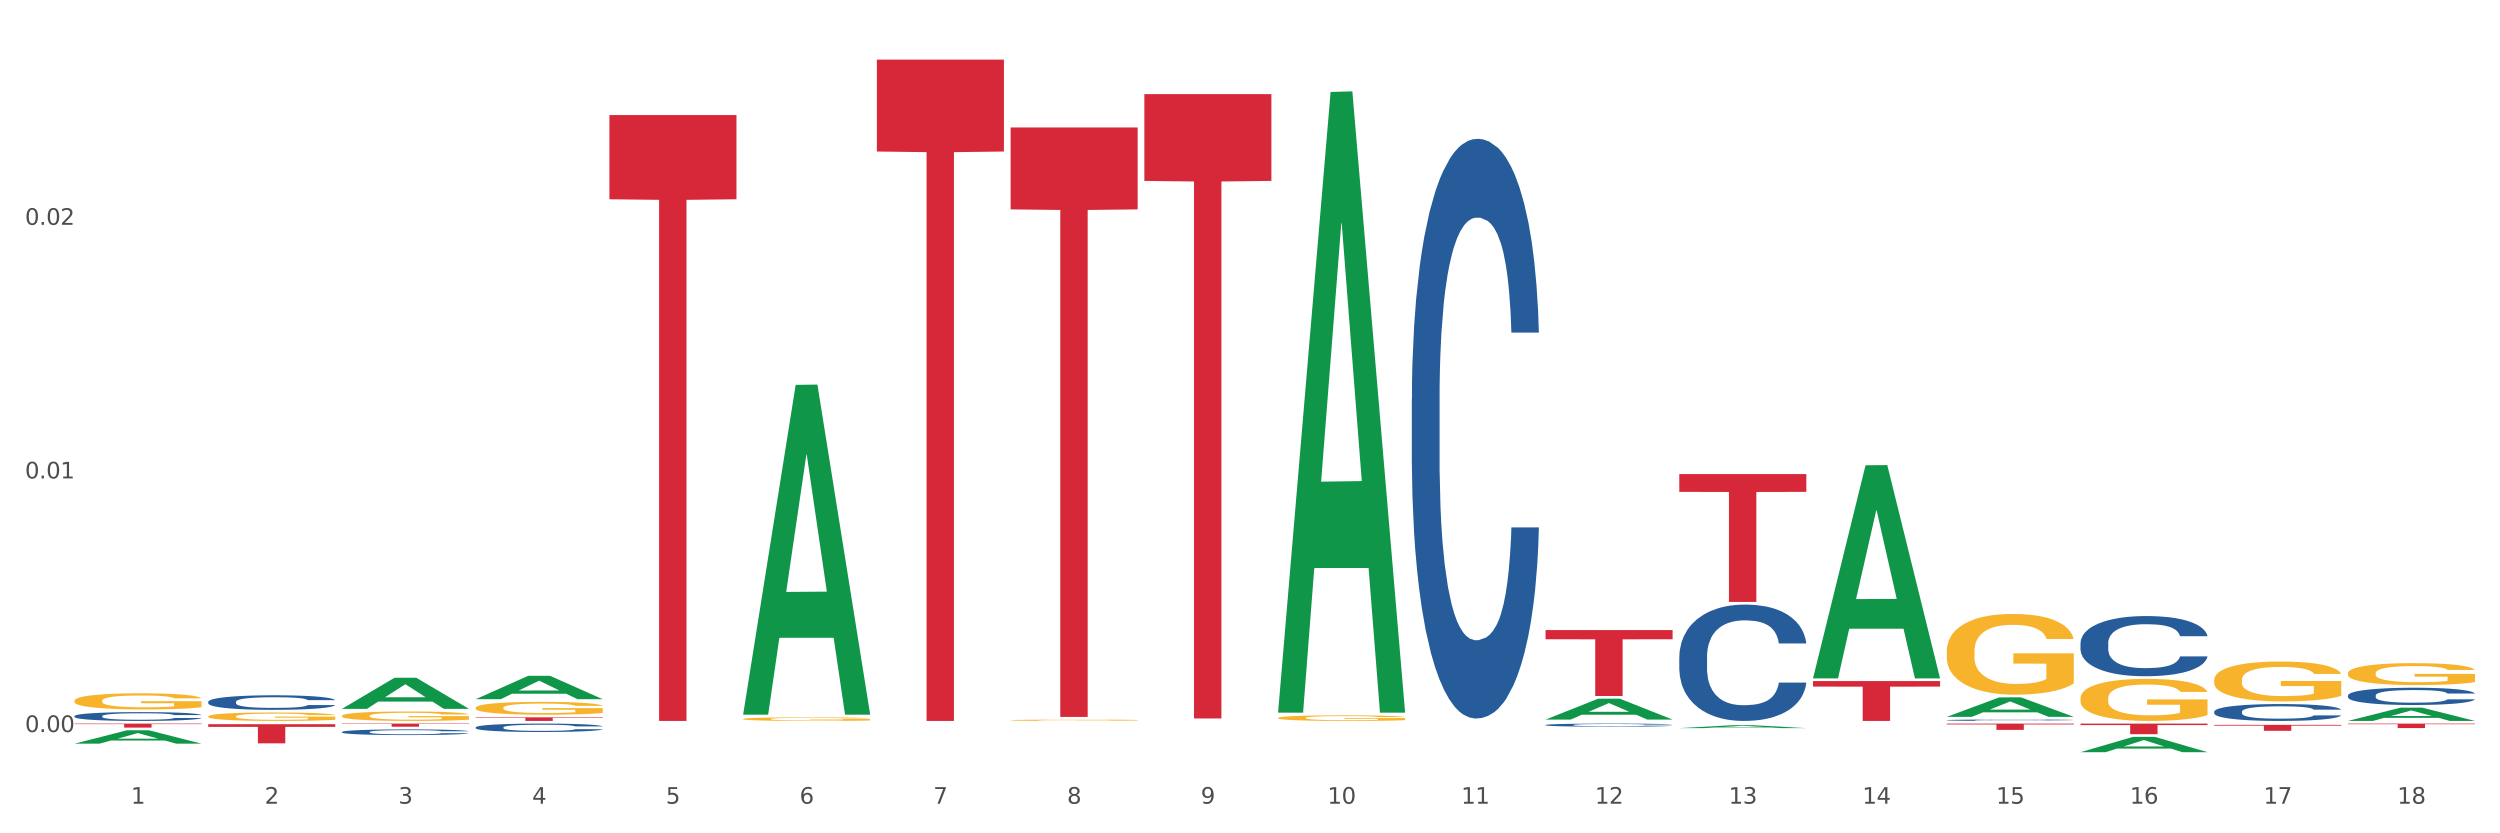
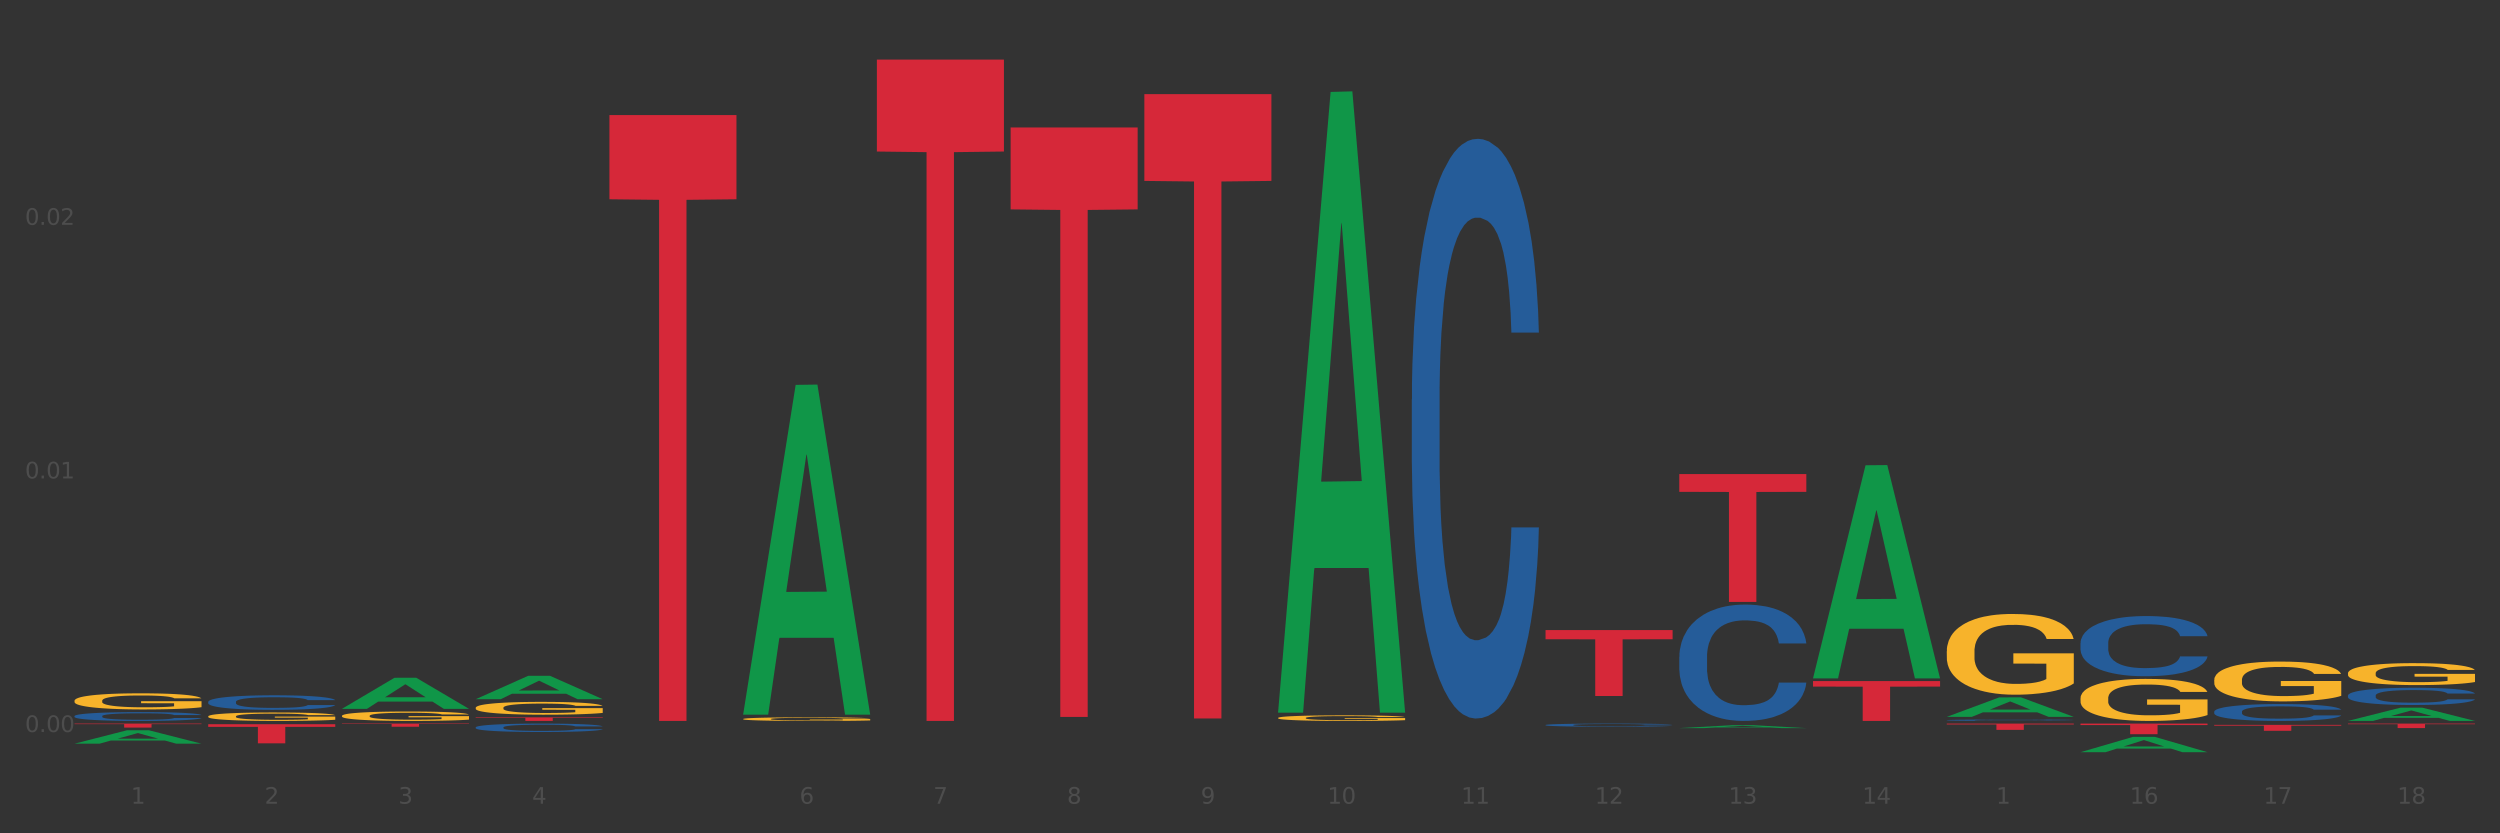
<svg xmlns="http://www.w3.org/2000/svg" xmlns:xlink="http://www.w3.org/1999/xlink" width="1080pt" height="360pt" viewBox="0 0 1080 360" version="1.1">
  <rect x="0" y="0" width="1080" height="360" fill="#333333" stroke="none" />
  <defs>
    <style type="text/css">*{stroke-linejoin: round; stroke-linecap: butt}</style>
  </defs>
  <g id="figure_1">
    <g id="patch_1">
-       <path d="M 0 360  L 1080 360  L 1080 0  L 0 0  z " style="fill: #ffffff; stroke: #ffffff; stroke-linejoin: miter" />
-     </g>
+       </g>
    <g id="axes_1">
      <g id="matplotlib.axis_1">
        <g id="xtick_1">
          <g id="text_1">
            <g style="fill: #4d4d4d" transform="translate(56.563 347.204) scale(0.096 -0.096)">
              <defs>
                <path id="DejaVuSans-31" d="M 794 531  L 1825 531  L 1825 4091  L 703 3866  L 703 4441  L 1819 4666  L 2450 4666  L 2450 531  L 3481 531  L 3481 0  L 794 0  L 794 531  z " transform="scale(0.016)" />
              </defs>
              <use xlink:href="#DejaVuSans-31" />
            </g>
          </g>
        </g>
        <g id="xtick_2">
          <g id="text_2">
            <g style="fill: #4d4d4d" transform="translate(114.336 347.204) scale(0.096 -0.096)">
              <defs>
                <path id="DejaVuSans-32" d="M 1228 531  L 3431 531  L 3431 0  L 469 0  L 469 531  Q 828 903 1448 1529  Q 2069 2156 2228 2338  Q 2531 2678 2651 2914  Q 2772 3150 2772 3378  Q 2772 3750 2511 3984  Q 2250 4219 1831 4219  Q 1534 4219 1204 4116  Q 875 4013 500 3803  L 500 4441  Q 881 4594 1212 4672  Q 1544 4750 1819 4750  Q 2544 4750 2975 4387  Q 3406 4025 3406 3419  Q 3406 3131 3298 2873  Q 3191 2616 2906 2266  Q 2828 2175 2409 1742  Q 1991 1309 1228 531  z " transform="scale(0.016)" />
              </defs>
              <use xlink:href="#DejaVuSans-32" />
            </g>
          </g>
        </g>
        <g id="xtick_3">
          <g id="text_3">
            <g style="fill: #4d4d4d" transform="translate(172.109 347.204) scale(0.096 -0.096)">
              <defs>
                <path id="DejaVuSans-33" d="M 2597 2516  Q 3050 2419 3304 2112  Q 3559 1806 3559 1356  Q 3559 666 3084 287  Q 2609 -91 1734 -91  Q 1441 -91 1130 -33  Q 819 25 488 141  L 488 750  Q 750 597 1062 519  Q 1375 441 1716 441  Q 2309 441 2620 675  Q 2931 909 2931 1356  Q 2931 1769 2642 2001  Q 2353 2234 1838 2234  L 1294 2234  L 1294 2753  L 1863 2753  Q 2328 2753 2575 2939  Q 2822 3125 2822 3475  Q 2822 3834 2567 4026  Q 2313 4219 1838 4219  Q 1578 4219 1281 4162  Q 984 4106 628 3988  L 628 4550  Q 988 4650 1302 4700  Q 1616 4750 1894 4750  Q 2613 4750 3031 4423  Q 3450 4097 3450 3541  Q 3450 3153 3228 2886  Q 3006 2619 2597 2516  z " transform="scale(0.016)" />
              </defs>
              <use xlink:href="#DejaVuSans-33" />
            </g>
          </g>
        </g>
        <g id="xtick_4">
          <g id="text_4">
            <g style="fill: #4d4d4d" transform="translate(229.882 347.204) scale(0.096 -0.096)">
              <defs>
                <path id="DejaVuSans-34" d="M 2419 4116  L 825 1625  L 2419 1625  L 2419 4116  z M 2253 4666  L 3047 4666  L 3047 1625  L 3713 1625  L 3713 1100  L 3047 1100  L 3047 0  L 2419 0  L 2419 1100  L 313 1100  L 313 1709  L 2253 4666  z " transform="scale(0.016)" />
              </defs>
              <use xlink:href="#DejaVuSans-34" />
            </g>
          </g>
        </g>
        <g id="xtick_5">
          <g id="text_5">
            <g style="fill: #4d4d4d" transform="translate(287.655 347.204) scale(0.096 -0.096)">
              <defs>
-                 <path id="DejaVuSans-35" d="M 691 4666  L 3169 4666  L 3169 4134  L 1269 4134  L 1269 2991  Q 1406 3038 1543 3061  Q 1681 3084 1819 3084  Q 2600 3084 3056 2656  Q 3513 2228 3513 1497  Q 3513 744 3044 326  Q 2575 -91 1722 -91  Q 1428 -91 1123 -41  Q 819 9 494 109  L 494 744  Q 775 591 1075 516  Q 1375 441 1709 441  Q 2250 441 2565 725  Q 2881 1009 2881 1497  Q 2881 1984 2565 2268  Q 2250 2553 1709 2553  Q 1456 2553 1204 2497  Q 953 2441 691 2322  L 691 4666  z " transform="scale(0.016)" />
-               </defs>
+                 </defs>
              <use xlink:href="#DejaVuSans-35" />
            </g>
          </g>
        </g>
        <g id="xtick_6">
          <g id="text_6">
            <g style="fill: #4d4d4d" transform="translate(345.428 347.204) scale(0.096 -0.096)">
              <defs>
                <path id="DejaVuSans-36" d="M 2113 2584  Q 1688 2584 1439 2293  Q 1191 2003 1191 1497  Q 1191 994 1439 701  Q 1688 409 2113 409  Q 2538 409 2786 701  Q 3034 994 3034 1497  Q 3034 2003 2786 2293  Q 2538 2584 2113 2584  z M 3366 4563  L 3366 3988  Q 3128 4100 2886 4159  Q 2644 4219 2406 4219  Q 1781 4219 1451 3797  Q 1122 3375 1075 2522  Q 1259 2794 1537 2939  Q 1816 3084 2150 3084  Q 2853 3084 3261 2657  Q 3669 2231 3669 1497  Q 3669 778 3244 343  Q 2819 -91 2113 -91  Q 1303 -91 875 529  Q 447 1150 447 2328  Q 447 3434 972 4092  Q 1497 4750 2381 4750  Q 2619 4750 2861 4703  Q 3103 4656 3366 4563  z " transform="scale(0.016)" />
              </defs>
              <use xlink:href="#DejaVuSans-36" />
            </g>
          </g>
        </g>
        <g id="xtick_7">
          <g id="text_7">
            <g style="fill: #4d4d4d" transform="translate(403.201 347.204) scale(0.096 -0.096)">
              <defs>
                <path id="DejaVuSans-37" d="M 525 4666  L 3525 4666  L 3525 4397  L 1831 0  L 1172 0  L 2766 4134  L 525 4134  L 525 4666  z " transform="scale(0.016)" />
              </defs>
              <use xlink:href="#DejaVuSans-37" />
            </g>
          </g>
        </g>
        <g id="xtick_8">
          <g id="text_8">
            <g style="fill: #4d4d4d" transform="translate(460.974 347.204) scale(0.096 -0.096)">
              <defs>
                <path id="DejaVuSans-38" d="M 2034 2216  Q 1584 2216 1326 1975  Q 1069 1734 1069 1313  Q 1069 891 1326 650  Q 1584 409 2034 409  Q 2484 409 2743 651  Q 3003 894 3003 1313  Q 3003 1734 2745 1975  Q 2488 2216 2034 2216  z M 1403 2484  Q 997 2584 770 2862  Q 544 3141 544 3541  Q 544 4100 942 4425  Q 1341 4750 2034 4750  Q 2731 4750 3128 4425  Q 3525 4100 3525 3541  Q 3525 3141 3298 2862  Q 3072 2584 2669 2484  Q 3125 2378 3379 2068  Q 3634 1759 3634 1313  Q 3634 634 3220 271  Q 2806 -91 2034 -91  Q 1263 -91 848 271  Q 434 634 434 1313  Q 434 1759 690 2068  Q 947 2378 1403 2484  z M 1172 3481  Q 1172 3119 1398 2916  Q 1625 2713 2034 2713  Q 2441 2713 2670 2916  Q 2900 3119 2900 3481  Q 2900 3844 2670 4047  Q 2441 4250 2034 4250  Q 1625 4250 1398 4047  Q 1172 3844 1172 3481  z " transform="scale(0.016)" />
              </defs>
              <use xlink:href="#DejaVuSans-38" />
            </g>
          </g>
        </g>
        <g id="xtick_9">
          <g id="text_9">
            <g style="fill: #4d4d4d" transform="translate(518.747 347.204) scale(0.096 -0.096)">
              <defs>
                <path id="DejaVuSans-39" d="M 703 97  L 703 672  Q 941 559 1184 500  Q 1428 441 1663 441  Q 2288 441 2617 861  Q 2947 1281 2994 2138  Q 2813 1869 2534 1725  Q 2256 1581 1919 1581  Q 1219 1581 811 2004  Q 403 2428 403 3163  Q 403 3881 828 4315  Q 1253 4750 1959 4750  Q 2769 4750 3195 4129  Q 3622 3509 3622 2328  Q 3622 1225 3098 567  Q 2575 -91 1691 -91  Q 1453 -91 1209 -44  Q 966 3 703 97  z M 1959 2075  Q 2384 2075 2632 2365  Q 2881 2656 2881 3163  Q 2881 3666 2632 3958  Q 2384 4250 1959 4250  Q 1534 4250 1286 3958  Q 1038 3666 1038 3163  Q 1038 2656 1286 2365  Q 1534 2075 1959 2075  z " transform="scale(0.016)" />
              </defs>
              <use xlink:href="#DejaVuSans-39" />
            </g>
          </g>
        </g>
        <g id="xtick_10">
          <g id="text_10">
            <g style="fill: #4d4d4d" transform="translate(573.466 347.204) scale(0.096 -0.096)">
              <defs>
                <path id="DejaVuSans-30" d="M 2034 4250  Q 1547 4250 1301 3770  Q 1056 3291 1056 2328  Q 1056 1369 1301 889  Q 1547 409 2034 409  Q 2525 409 2770 889  Q 3016 1369 3016 2328  Q 3016 3291 2770 3770  Q 2525 4250 2034 4250  z M 2034 4750  Q 2819 4750 3233 4129  Q 3647 3509 3647 2328  Q 3647 1150 3233 529  Q 2819 -91 2034 -91  Q 1250 -91 836 529  Q 422 1150 422 2328  Q 422 3509 836 4129  Q 1250 4750 2034 4750  z " transform="scale(0.016)" />
              </defs>
              <use xlink:href="#DejaVuSans-31" />
              <use xlink:href="#DejaVuSans-30" transform="translate(63.623 0)" />
            </g>
          </g>
        </g>
        <g id="xtick_11">
          <g id="text_11">
            <g style="fill: #4d4d4d" transform="translate(631.239 347.204) scale(0.096 -0.096)">
              <use xlink:href="#DejaVuSans-31" />
              <use xlink:href="#DejaVuSans-31" transform="translate(63.623 0)" />
            </g>
          </g>
        </g>
        <g id="xtick_12">
          <g id="text_12">
            <g style="fill: #4d4d4d" transform="translate(689.012 347.204) scale(0.096 -0.096)">
              <use xlink:href="#DejaVuSans-31" />
              <use xlink:href="#DejaVuSans-32" transform="translate(63.623 0)" />
            </g>
          </g>
        </g>
        <g id="xtick_13">
          <g id="text_13">
            <g style="fill: #4d4d4d" transform="translate(746.785 347.204) scale(0.096 -0.096)">
              <use xlink:href="#DejaVuSans-31" />
              <use xlink:href="#DejaVuSans-33" transform="translate(63.623 0)" />
            </g>
          </g>
        </g>
        <g id="xtick_14">
          <g id="text_14">
            <g style="fill: #4d4d4d" transform="translate(804.558 347.204) scale(0.096 -0.096)">
              <use xlink:href="#DejaVuSans-31" />
              <use xlink:href="#DejaVuSans-34" transform="translate(63.623 0)" />
            </g>
          </g>
        </g>
        <g id="xtick_15">
          <g id="text_15">
            <g style="fill: #4d4d4d" transform="translate(862.331 347.204) scale(0.096 -0.096)">
              <use xlink:href="#DejaVuSans-31" />
              <use xlink:href="#DejaVuSans-35" transform="translate(63.623 0)" />
            </g>
          </g>
        </g>
        <g id="xtick_16">
          <g id="text_16">
            <g style="fill: #4d4d4d" transform="translate(920.104 347.204) scale(0.096 -0.096)">
              <use xlink:href="#DejaVuSans-31" />
              <use xlink:href="#DejaVuSans-36" transform="translate(63.623 0)" />
            </g>
          </g>
        </g>
        <g id="xtick_17">
          <g id="text_17">
            <g style="fill: #4d4d4d" transform="translate(977.877 347.204) scale(0.096 -0.096)">
              <use xlink:href="#DejaVuSans-31" />
              <use xlink:href="#DejaVuSans-37" transform="translate(63.623 0)" />
            </g>
          </g>
        </g>
        <g id="xtick_18">
          <g id="text_18">
            <g style="fill: #4d4d4d" transform="translate(1035.65 347.204) scale(0.096 -0.096)">
              <use xlink:href="#DejaVuSans-31" />
              <use xlink:href="#DejaVuSans-38" transform="translate(63.623 0)" />
            </g>
          </g>
        </g>
        <g id="xtick_19" />
        <g id="xtick_20" />
        <g id="xtick_21" />
        <g id="xtick_22" />
        <g id="xtick_23" />
        <g id="xtick_24" />
        <g id="xtick_25" />
        <g id="xtick_26" />
        <g id="xtick_27" />
        <g id="xtick_28" />
        <g id="xtick_29" />
        <g id="xtick_30" />
        <g id="xtick_31" />
        <g id="xtick_32" />
        <g id="xtick_33" />
        <g id="xtick_34" />
        <g id="xtick_35" />
      </g>
      <g id="matplotlib.axis_2">
        <g id="ytick_1">
          <g id="text_19">
            <g style="fill: #4d4d4d" transform="translate(10.8 316.238) scale(0.096 -0.096)">
              <defs>
                <path id="DejaVuSans-2e" d="M 684 794  L 1344 794  L 1344 0  L 684 0  L 684 794  z " transform="scale(0.016)" />
              </defs>
              <use xlink:href="#DejaVuSans-30" />
              <use xlink:href="#DejaVuSans-2e" transform="translate(63.623 0)" />
              <use xlink:href="#DejaVuSans-30" transform="translate(95.41 0)" />
              <use xlink:href="#DejaVuSans-30" transform="translate(159.033 0)" />
            </g>
          </g>
        </g>
        <g id="ytick_2">
          <g id="text_20">
            <g style="fill: #4d4d4d" transform="translate(10.8 206.681) scale(0.096 -0.096)">
              <use xlink:href="#DejaVuSans-30" />
              <use xlink:href="#DejaVuSans-2e" transform="translate(63.623 0)" />
              <use xlink:href="#DejaVuSans-30" transform="translate(95.41 0)" />
              <use xlink:href="#DejaVuSans-31" transform="translate(159.033 0)" />
            </g>
          </g>
        </g>
        <g id="ytick_3">
          <g id="text_21">
            <g style="fill: #4d4d4d" transform="translate(10.8 97.124) scale(0.096 -0.096)">
              <use xlink:href="#DejaVuSans-30" />
              <use xlink:href="#DejaVuSans-2e" transform="translate(63.623 0)" />
              <use xlink:href="#DejaVuSans-30" transform="translate(95.41 0)" />
              <use xlink:href="#DejaVuSans-32" transform="translate(159.033 0)" />
            </g>
          </g>
        </g>
        <g id="ytick_4" />
        <g id="ytick_5" />
        <g id="ytick_6" />
      </g>
      <g id="PolyCollection_1">
        <path d="M 725.451 314.543  L 725.507 314.542  L 748.14 313.295  L 757.533 313.294  L 780.335 314.545  L 769.471 314.545  L 764.549 314.254  L 741.181 314.254  L 741.011 314.258  L 736.258 314.545  L 725.451 314.545  L 725.451 314.543  L 744.123 314.08  L 761.607 314.079  L 752.95 313.561  L 752.836 313.558  L 752.723 313.562  L 744.066 314.079  L 744.123 314.08  L 725.451 314.543  z " clip-path="url(#pa12e2f85bb)" style="fill: #109648" />
-         <path d="M 667.678 310.853  L 667.734 310.844  L 690.367 301.84  L 699.76 301.832  L 722.562 310.87  L 711.698 310.87  L 706.776 308.765  L 683.408 308.765  L 683.238 308.799  L 678.485 310.87  L 667.678 310.87  L 667.678 310.853  L 686.35 307.509  L 703.834 307.5  L 695.177 303.758  L 695.063 303.741  L 694.95 303.767  L 686.293 307.5  L 686.35 307.509  L 667.678 310.853  z " clip-path="url(#pa12e2f85bb)" style="fill: #109648" />
        <path d="M 840.997 309.675  L 841.053 309.667  L 863.686 301.266  L 873.079 301.258  L 895.881 309.69  L 885.017 309.69  L 880.095 307.727  L 856.726 307.727  L 856.557 307.758  L 851.804 309.69  L 840.997 309.69  L 840.997 309.675  L 859.669 306.555  L 877.152 306.547  L 868.495 303.055  L 868.382 303.039  L 868.269 303.063  L 859.612 306.547  L 859.669 306.555  L 840.997 309.675  z " clip-path="url(#pa12e2f85bb)" style="fill: #109648" />
        <path d="M 783.224 292.905  L 783.28 292.818  L 805.913 200.996  L 815.306 200.909  L 838.108 293.078  L 827.244 293.078  L 822.322 271.615  L 798.953 271.615  L 798.784 271.961  L 794.031 293.078  L 783.224 293.078  L 783.224 292.905  L 801.896 258.807  L 819.38 258.72  L 810.722 220.555  L 810.609 220.382  L 810.496 220.641  L 801.839 258.72  L 801.896 258.807  L 783.224 292.905  z " clip-path="url(#pa12e2f85bb)" style="fill: #109648" />
        <path d="M 898.77 324.937  L 898.826 324.931  L 921.459 318.326  L 930.852 318.32  L 953.654 324.95  L 942.79 324.95  L 937.868 323.406  L 914.499 323.406  L 914.33 323.431  L 909.577 324.95  L 898.77 324.95  L 898.77 324.937  L 917.442 322.484  L 934.925 322.478  L 926.268 319.733  L 926.155 319.72  L 926.042 319.739  L 917.385 322.478  L 917.442 322.484  L 898.77 324.937  z " clip-path="url(#pa12e2f85bb)" style="fill: #109648" />
        <path d="M 1014.316 311.433  L 1014.372 311.427  L 1037.005 305.712  L 1046.398 305.707  L 1069.2 311.444  L 1058.336 311.444  L 1053.414 310.108  L 1030.045 310.108  L 1029.876 310.129  L 1025.123 311.444  L 1014.316 311.444  L 1014.316 311.433  L 1032.988 309.31  L 1050.471 309.305  L 1041.814 306.93  L 1041.701 306.919  L 1041.588 306.935  L 1032.931 309.305  L 1032.988 309.31  L 1014.316 311.433  z " clip-path="url(#pa12e2f85bb)" style="fill: #109648" />
        <path d="M 32.175 321.268  L 32.232 321.262  L 54.864 315.467  L 64.257 315.461  L 87.059 321.278  L 76.196 321.278  L 71.273 319.924  L 47.905 319.924  L 47.735 319.946  L 42.982 321.278  L 32.175 321.278  L 32.175 321.268  L 50.847 319.115  L 68.331 319.11  L 59.674 316.701  L 59.561 316.69  L 59.447 316.707  L 50.79 319.11  L 50.847 319.115  L 32.175 321.268  z " clip-path="url(#pa12e2f85bb)" style="fill: #109648" />
        <path d="M 898.77 301.674  L 898.835 301.658  L 898.835 301.06  L 898.964 300.546  L 899.612 299.302  L 900.584 298.274  L 901.297 297.727  L 902.01 297.279  L 902.852 296.831  L 903.889 296.367  L 905.768 295.686  L 906.934 295.338  L 908.36 294.973  L 910.952 294.442  L 912.831 294.144  L 914.775 293.895  L 917.95 293.597  L 920.024 293.464  L 922.227 293.364  L 924.884 293.298  L 926.892 293.281  L 931.299 293.331  L 935.057 293.48  L 936.871 293.597  L 939.204 293.796  L 940.435 293.928  L 942.444 294.194  L 944.517 294.542  L 945.943 294.841  L 948.081 295.405  L 949.701 295.968  L 951.192 296.665  L 951.969 297.146  L 952.552 297.594  L 953.071 298.108  L 953.589 298.921  L 941.926 298.921  L 941.472 298.34  L 940.759 297.793  L 939.722 297.262  L 938.815 296.93  L 937.26 296.516  L 935.834 296.25  L 934.344 296.051  L 932.53 295.886  L 931.104 295.803  L 929.095 295.736  L 925.143 295.753  L 922.486 295.886  L 920.672 296.051  L 919.505 296.201  L 918.468 296.367  L 917.302 296.599  L 915.941 296.947  L 914.969 297.262  L 913.997 297.66  L 913.22 298.058  L 912.507 298.523  L 911.924 299.02  L 911.47 299.535  L 911.081 300.165  L 910.757 301.21  L 910.757 303.482  L 910.887 303.996  L 911.211 304.676  L 911.6 305.19  L 912.248 305.804  L 912.831 306.219  L 913.933 306.816  L 915.164 307.314  L 916.136 307.629  L 917.108 307.894  L 918.792 308.259  L 920.672 308.558  L 922.292 308.74  L 924.495 308.906  L 925.985 308.972  L 927.281 309.005  L 930.456 309.005  L 932.724 308.956  L 935.251 308.84  L 937.195 308.69  L 938.815 308.508  L 940.63 308.209  L 941.796 307.927  L 941.796 304.461  L 927.54 304.444  L 927.54 302.139  L 953.654 302.139  L 953.654 308.906  L 952.552 309.254  L 951.321 309.569  L 950.025 309.851  L 948.081 310.2  L 945.749 310.531  L 943.675 310.764  L 941.472 310.963  L 938.88 311.145  L 935.51 311.311  L 933.437 311.377  L 930.845 311.427  L 927.799 311.444  L 925.143 311.41  L 922.551 311.327  L 919.829 311.178  L 917.172 310.963  L 915.164 310.747  L 913.155 310.482  L 911.017 310.133  L 909.332 309.802  L 908.036 309.503  L 906.61 309.121  L 905.055 308.624  L 903.889 308.176  L 902.852 307.712  L 901.75 307.115  L 900.973 306.6  L 900.195 305.953  L 899.742 305.472  L 899.223 304.726  L 898.835 303.681  L 898.77 301.674  z " clip-path="url(#pa12e2f85bb)" style="fill: #f7b32b" />
        <path d="M 321.04 310.607  L 321.105 310.606  L 321.105 310.554  L 321.234 310.51  L 321.882 310.404  L 322.854 310.316  L 323.567 310.269  L 324.28 310.231  L 325.122 310.192  L 326.159 310.152  L 328.038 310.094  L 329.205 310.064  L 330.63 310.033  L 333.222 309.988  L 335.101 309.962  L 337.045 309.941  L 340.22 309.915  L 342.294 309.904  L 344.497 309.895  L 347.154 309.89  L 349.162 309.888  L 353.569 309.893  L 357.327 309.905  L 359.141 309.915  L 361.474 309.932  L 362.705 309.944  L 364.714 309.966  L 366.788 309.996  L 368.213 310.022  L 370.352 310.07  L 371.972 310.118  L 373.462 310.178  L 374.239 310.219  L 374.823 310.258  L 375.341 310.302  L 375.859 310.371  L 364.196 310.371  L 363.742 310.322  L 363.029 310.275  L 361.993 310.229  L 361.085 310.201  L 359.53 310.165  L 358.105 310.143  L 356.614 310.126  L 354.8 310.111  L 353.374 310.104  L 351.366 310.099  L 347.413 310.1  L 344.756 310.111  L 342.942 310.126  L 341.775 310.138  L 340.739 310.152  L 339.572 310.172  L 338.212 310.202  L 337.24 310.229  L 336.268 310.263  L 335.49 310.297  L 334.777 310.337  L 334.194 310.38  L 333.74 310.424  L 333.352 310.478  L 333.028 310.567  L 333.028 310.762  L 333.157 310.806  L 333.481 310.864  L 333.87 310.908  L 334.518 310.961  L 335.101 310.996  L 336.203 311.047  L 337.434 311.09  L 338.406 311.117  L 339.378 311.14  L 341.063 311.171  L 342.942 311.196  L 344.562 311.212  L 346.765 311.226  L 348.255 311.232  L 349.551 311.235  L 352.726 311.235  L 354.994 311.231  L 357.521 311.221  L 359.465 311.208  L 361.085 311.192  L 362.9 311.167  L 364.066 311.142  L 364.066 310.846  L 349.81 310.844  L 349.81 310.647  L 375.924 310.647  L 375.924 311.226  L 374.823 311.256  L 373.591 311.283  L 372.296 311.307  L 370.352 311.337  L 368.019 311.365  L 365.945 311.385  L 363.742 311.402  L 361.15 311.418  L 357.781 311.432  L 355.707 311.438  L 353.115 311.442  L 350.07 311.444  L 347.413 311.441  L 344.821 311.434  L 342.099 311.421  L 339.443 311.402  L 337.434 311.384  L 335.425 311.361  L 333.287 311.331  L 331.602 311.303  L 330.306 311.277  L 328.881 311.245  L 327.325 311.202  L 326.159 311.164  L 325.122 311.124  L 324.021 311.073  L 323.243 311.029  L 322.465 310.973  L 322.012 310.932  L 321.493 310.868  L 321.105 310.779  L 321.04 310.607  z " clip-path="url(#pa12e2f85bb)" style="fill: #f7b32b" />
-         <path d="M 436.586 311.138  L 436.651 311.137  L 436.651 311.119  L 436.78 311.102  L 437.428 311.064  L 438.4 311.031  L 439.113 311.014  L 439.826 311  L 440.668 310.986  L 441.705 310.972  L 443.584 310.95  L 444.75 310.939  L 446.176 310.928  L 448.768 310.911  L 450.647 310.902  L 452.591 310.894  L 455.766 310.885  L 457.84 310.881  L 460.043 310.878  L 462.7 310.876  L 464.708 310.875  L 469.115 310.877  L 472.873 310.881  L 474.687 310.885  L 477.02 310.891  L 478.251 310.895  L 480.26 310.904  L 482.334 310.915  L 483.759 310.924  L 485.898 310.942  L 487.517 310.959  L 489.008 310.981  L 489.785 310.996  L 490.369 311.01  L 490.887 311.026  L 491.405 311.052  L 479.742 311.052  L 479.288 311.033  L 478.575 311.016  L 477.539 311  L 476.631 310.989  L 475.076 310.976  L 473.651 310.968  L 472.16 310.962  L 470.346 310.957  L 468.92 310.954  L 466.912 310.952  L 462.959 310.952  L 460.302 310.957  L 458.488 310.962  L 457.321 310.966  L 456.285 310.972  L 455.118 310.979  L 453.757 310.99  L 452.785 311  L 451.814 311.012  L 451.036 311.025  L 450.323 311.039  L 449.74 311.055  L 449.286 311.071  L 448.898 311.091  L 448.574 311.123  L 448.574 311.194  L 448.703 311.21  L 449.027 311.232  L 449.416 311.248  L 450.064 311.267  L 450.647 311.28  L 451.749 311.299  L 452.98 311.314  L 453.952 311.324  L 454.924 311.332  L 456.609 311.344  L 458.488 311.353  L 460.108 311.359  L 462.311 311.364  L 463.801 311.366  L 465.097 311.367  L 468.272 311.367  L 470.54 311.366  L 473.067 311.362  L 475.011 311.357  L 476.631 311.352  L 478.446 311.342  L 479.612 311.334  L 479.612 311.225  L 465.356 311.224  L 465.356 311.152  L 491.47 311.152  L 491.47 311.364  L 490.369 311.375  L 489.137 311.385  L 487.841 311.394  L 485.898 311.405  L 483.565 311.415  L 481.491 311.422  L 479.288 311.429  L 476.696 311.434  L 473.327 311.439  L 471.253 311.442  L 468.661 311.443  L 465.616 311.444  L 462.959 311.443  L 460.367 311.44  L 457.645 311.435  L 454.989 311.429  L 452.98 311.422  L 450.971 311.413  L 448.833 311.403  L 447.148 311.392  L 445.852 311.383  L 444.426 311.371  L 442.871 311.355  L 441.705 311.341  L 440.668 311.327  L 439.567 311.308  L 438.789 311.292  L 438.011 311.272  L 437.558 311.257  L 437.039 311.233  L 436.651 311.201  L 436.586 311.138  z " clip-path="url(#pa12e2f85bb)" style="fill: #f7b32b" />
        <path d="M 552.132 310.146  L 552.197 310.143  L 552.197 310.064  L 552.326 309.996  L 552.974 309.831  L 553.946 309.694  L 554.659 309.621  L 555.372 309.562  L 556.214 309.502  L 557.251 309.441  L 559.13 309.35  L 560.296 309.304  L 561.722 309.255  L 564.314 309.185  L 566.193 309.145  L 568.137 309.112  L 571.312 309.073  L 573.386 309.055  L 575.589 309.042  L 578.246 309.033  L 580.254 309.031  L 584.661 309.037  L 588.419 309.057  L 590.233 309.073  L 592.566 309.099  L 593.797 309.117  L 595.806 309.152  L 597.88 309.198  L 599.305 309.238  L 601.443 309.313  L 603.063 309.388  L 604.554 309.48  L 605.331 309.544  L 605.915 309.604  L 606.433 309.672  L 606.951 309.78  L 595.288 309.78  L 594.834 309.703  L 594.121 309.63  L 593.084 309.56  L 592.177 309.515  L 590.622 309.46  L 589.197 309.425  L 587.706 309.399  L 585.892 309.377  L 584.466 309.366  L 582.458 309.357  L 578.505 309.359  L 575.848 309.377  L 574.034 309.399  L 572.867 309.419  L 571.831 309.441  L 570.664 309.471  L 569.303 309.518  L 568.331 309.56  L 567.359 309.612  L 566.582 309.665  L 565.869 309.727  L 565.286 309.793  L 564.832 309.861  L 564.444 309.945  L 564.12 310.084  L 564.12 310.386  L 564.249 310.454  L 564.573 310.545  L 564.962 310.613  L 565.61 310.694  L 566.193 310.749  L 567.295 310.829  L 568.526 310.895  L 569.498 310.937  L 570.47 310.972  L 572.155 311.02  L 574.034 311.06  L 575.654 311.084  L 577.857 311.106  L 579.347 311.115  L 580.643 311.12  L 583.818 311.12  L 586.086 311.113  L 588.613 311.098  L 590.557 311.078  L 592.177 311.054  L 593.992 311.014  L 595.158 310.976  L 595.158 310.516  L 580.902 310.514  L 580.902 310.207  L 607.016 310.207  L 607.016 311.106  L 605.915 311.153  L 604.683 311.195  L 603.387 311.232  L 601.443 311.278  L 599.111 311.322  L 597.037 311.353  L 594.834 311.38  L 592.242 311.404  L 588.873 311.426  L 586.799 311.435  L 584.207 311.441  L 581.162 311.444  L 578.505 311.439  L 575.913 311.428  L 573.191 311.408  L 570.535 311.38  L 568.526 311.351  L 566.517 311.316  L 564.379 311.269  L 562.694 311.225  L 561.398 311.186  L 559.972 311.135  L 558.417 311.069  L 557.251 311.009  L 556.214 310.948  L 555.113 310.868  L 554.335 310.8  L 553.557 310.714  L 553.104 310.65  L 552.585 310.551  L 552.197 310.412  L 552.132 310.146  z " clip-path="url(#pa12e2f85bb)" style="fill: #f7b32b" />
        <path d="M 840.997 281.349  L 841.062 281.317  L 841.062 280.171  L 841.191 279.183  L 841.839 276.794  L 842.811 274.82  L 843.524 273.768  L 844.237 272.908  L 845.079 272.048  L 846.116 271.156  L 847.995 269.851  L 849.161 269.182  L 850.587 268.481  L 853.179 267.462  L 855.058 266.888  L 857.002 266.41  L 860.177 265.837  L 862.251 265.582  L 864.454 265.391  L 867.111 265.264  L 869.119 265.232  L 873.526 265.327  L 877.284 265.614  L 879.098 265.837  L 881.431 266.219  L 882.662 266.474  L 884.671 266.984  L 886.744 267.653  L 888.17 268.226  L 890.308 269.309  L 891.928 270.392  L 893.419 271.73  L 894.196 272.654  L 894.779 273.514  L 895.298 274.501  L 895.816 276.062  L 884.153 276.062  L 883.699 274.947  L 882.986 273.896  L 881.949 272.877  L 881.042 272.239  L 879.487 271.443  L 878.061 270.933  L 876.571 270.551  L 874.757 270.233  L 873.331 270.073  L 871.322 269.946  L 867.37 269.978  L 864.713 270.233  L 862.899 270.551  L 861.732 270.838  L 860.695 271.156  L 859.529 271.602  L 858.168 272.271  L 857.196 272.877  L 856.224 273.641  L 855.447 274.405  L 854.734 275.297  L 854.151 276.253  L 853.697 277.24  L 853.308 278.451  L 852.984 280.457  L 852.984 284.821  L 853.114 285.809  L 853.438 287.115  L 853.827 288.102  L 854.475 289.281  L 855.058 290.077  L 856.16 291.224  L 857.391 292.179  L 858.363 292.784  L 859.335 293.294  L 861.019 293.995  L 862.899 294.568  L 864.519 294.919  L 866.722 295.237  L 868.212 295.364  L 869.508 295.428  L 872.683 295.428  L 874.951 295.333  L 877.478 295.11  L 879.422 294.823  L 881.042 294.473  L 882.857 293.899  L 884.023 293.358  L 884.023 286.701  L 869.767 286.669  L 869.767 282.241  L 895.881 282.241  L 895.881 295.237  L 894.779 295.906  L 893.548 296.511  L 892.252 297.053  L 890.308 297.722  L 887.976 298.359  L 885.902 298.805  L 883.699 299.187  L 881.107 299.537  L 877.737 299.856  L 875.664 299.983  L 873.072 300.079  L 870.026 300.11  L 867.37 300.047  L 864.778 299.888  L 862.056 299.601  L 859.4 299.187  L 857.391 298.773  L 855.382 298.263  L 853.244 297.594  L 851.559 296.957  L 850.263 296.384  L 848.837 295.651  L 847.282 294.696  L 846.116 293.836  L 845.079 292.944  L 843.977 291.797  L 843.2 290.81  L 842.422 289.567  L 841.969 288.644  L 841.45 287.21  L 841.062 285.203  L 840.997 281.349  z " clip-path="url(#pa12e2f85bb)" style="fill: #f7b32b" />
        <path d="M 956.543 293.748  L 956.607 293.733  L 956.607 293.167  L 956.737 292.68  L 957.385 291.501  L 958.357 290.527  L 959.07 290.008  L 959.783 289.584  L 960.625 289.16  L 961.662 288.72  L 963.541 288.076  L 964.707 287.746  L 966.133 287.4  L 968.725 286.897  L 970.604 286.614  L 972.548 286.379  L 975.723 286.096  L 977.797 285.97  L 980 285.876  L 982.656 285.813  L 984.665 285.797  L 989.072 285.844  L 992.83 285.986  L 994.644 286.096  L 996.977 286.284  L 998.208 286.41  L 1000.217 286.661  L 1002.29 286.991  L 1003.716 287.274  L 1005.854 287.809  L 1007.474 288.343  L 1008.965 289.003  L 1009.742 289.459  L 1010.325 289.883  L 1010.844 290.37  L 1011.362 291.14  L 999.698 291.14  L 999.245 290.59  L 998.532 290.071  L 997.495 289.569  L 996.588 289.254  L 995.033 288.861  L 993.607 288.61  L 992.117 288.421  L 990.303 288.264  L 988.877 288.186  L 986.868 288.123  L 982.916 288.139  L 980.259 288.264  L 978.445 288.421  L 977.278 288.563  L 976.241 288.72  L 975.075 288.94  L 973.714 289.27  L 972.742 289.569  L 971.77 289.946  L 970.993 290.323  L 970.28 290.763  L 969.697 291.234  L 969.243 291.721  L 968.854 292.318  L 968.53 293.308  L 968.53 295.461  L 968.66 295.948  L 968.984 296.593  L 969.373 297.08  L 970.021 297.661  L 970.604 298.054  L 971.706 298.62  L 972.937 299.091  L 973.909 299.39  L 974.881 299.641  L 976.565 299.987  L 978.445 300.27  L 980.065 300.442  L 982.268 300.6  L 983.758 300.662  L 985.054 300.694  L 988.229 300.694  L 990.497 300.647  L 993.024 300.537  L 994.968 300.395  L 996.588 300.222  L 998.403 299.94  L 999.569 299.672  L 999.569 296.388  L 985.313 296.373  L 985.313 294.188  L 1011.427 294.188  L 1011.427 300.6  L 1010.325 300.929  L 1009.094 301.228  L 1007.798 301.495  L 1005.854 301.825  L 1003.522 302.139  L 1001.448 302.359  L 999.245 302.548  L 996.653 302.721  L 993.283 302.878  L 991.21 302.941  L 988.618 302.988  L 985.572 303.004  L 982.916 302.972  L 980.324 302.894  L 977.602 302.752  L 974.945 302.548  L 972.937 302.344  L 970.928 302.092  L 968.79 301.762  L 967.105 301.448  L 965.809 301.165  L 964.383 300.804  L 962.828 300.332  L 961.662 299.908  L 960.625 299.468  L 959.523 298.902  L 958.746 298.415  L 957.968 297.802  L 957.515 297.347  L 956.996 296.64  L 956.607 295.65  L 956.543 293.748  z " clip-path="url(#pa12e2f85bb)" style="fill: #f7b32b" />
        <path d="M 552.132 307.379  L 552.188 307.127  L 574.821 39.715  L 584.214 39.463  L 607.016 307.883  L 596.152 307.883  L 591.23 245.378  L 567.862 245.378  L 567.692 246.386  L 562.939 307.883  L 552.132 307.883  L 552.132 307.379  L 570.804 208.076  L 588.288 207.824  L 579.631 96.676  L 579.517 96.172  L 579.404 96.928  L 570.747 207.824  L 570.804 208.076  L 552.132 307.379  z " clip-path="url(#pa12e2f85bb)" style="fill: #109648" />
        <path d="M 321.04 308.473  L 321.096 308.339  L 343.729 166.267  L 353.122 166.134  L 375.924 308.741  L 365.061 308.741  L 360.138 275.533  L 336.77 275.533  L 336.6 276.068  L 331.847 308.741  L 321.04 308.741  L 321.04 308.473  L 339.712 255.715  L 357.196 255.581  L 348.539 196.53  L 348.425 196.262  L 348.312 196.664  L 339.655 255.581  L 339.712 255.715  L 321.04 308.473  z " clip-path="url(#pa12e2f85bb)" style="fill: #109648" />
        <path d="M 205.494 302.045  L 205.551 302.036  L 228.183 291.949  L 237.576 291.94  L 260.378 302.064  L 249.515 302.064  L 244.592 299.707  L 221.224 299.707  L 221.054 299.745  L 216.301 302.064  L 205.494 302.064  L 205.494 302.045  L 224.166 298.3  L 241.65 298.29  L 232.993 294.098  L 232.88 294.079  L 232.766 294.107  L 224.109 298.29  L 224.166 298.3  L 205.494 302.045  z " clip-path="url(#pa12e2f85bb)" style="fill: #109648" />
        <path d="M 1014.316 290.859  L 1014.38 290.851  L 1014.38 290.539  L 1014.51 290.271  L 1015.158 289.622  L 1016.13 289.085  L 1016.843 288.799  L 1017.556 288.566  L 1018.398 288.332  L 1019.435 288.09  L 1021.314 287.735  L 1022.48 287.553  L 1023.906 287.363  L 1026.498 287.086  L 1028.377 286.93  L 1030.321 286.8  L 1033.496 286.644  L 1035.57 286.575  L 1037.773 286.523  L 1040.429 286.489  L 1042.438 286.48  L 1046.845 286.506  L 1050.603 286.584  L 1052.417 286.644  L 1054.75 286.748  L 1055.981 286.818  L 1057.99 286.956  L 1060.063 287.138  L 1061.489 287.294  L 1063.627 287.588  L 1065.247 287.882  L 1066.738 288.246  L 1067.515 288.497  L 1068.098 288.73  L 1068.617 288.999  L 1069.135 289.423  L 1057.471 289.423  L 1057.018 289.12  L 1056.305 288.834  L 1055.268 288.557  L 1054.361 288.384  L 1052.806 288.168  L 1051.38 288.029  L 1049.89 287.925  L 1048.076 287.839  L 1046.65 287.796  L 1044.641 287.761  L 1040.689 287.77  L 1038.032 287.839  L 1036.218 287.925  L 1035.051 288.003  L 1034.014 288.09  L 1032.848 288.211  L 1031.487 288.393  L 1030.515 288.557  L 1029.543 288.765  L 1028.766 288.973  L 1028.053 289.215  L 1027.47 289.475  L 1027.016 289.743  L 1026.627 290.072  L 1026.303 290.617  L 1026.303 291.803  L 1026.433 292.071  L 1026.757 292.426  L 1027.146 292.694  L 1027.794 293.014  L 1028.377 293.231  L 1029.479 293.542  L 1030.71 293.802  L 1031.682 293.966  L 1032.654 294.105  L 1034.338 294.295  L 1036.218 294.451  L 1037.838 294.546  L 1040.041 294.633  L 1041.531 294.667  L 1042.827 294.685  L 1046.002 294.685  L 1048.27 294.659  L 1050.797 294.598  L 1052.741 294.52  L 1054.361 294.425  L 1056.176 294.269  L 1057.342 294.122  L 1057.342 292.313  L 1043.086 292.305  L 1043.086 291.102  L 1069.2 291.102  L 1069.2 294.633  L 1068.098 294.815  L 1066.867 294.979  L 1065.571 295.126  L 1063.627 295.308  L 1061.295 295.481  L 1059.221 295.602  L 1057.018 295.706  L 1054.426 295.801  L 1051.056 295.888  L 1048.983 295.922  L 1046.391 295.948  L 1043.345 295.957  L 1040.689 295.94  L 1038.097 295.896  L 1035.375 295.819  L 1032.718 295.706  L 1030.71 295.594  L 1028.701 295.455  L 1026.563 295.273  L 1024.878 295.1  L 1023.582 294.944  L 1022.156 294.745  L 1020.601 294.486  L 1019.435 294.252  L 1018.398 294.01  L 1017.296 293.698  L 1016.519 293.43  L 1015.741 293.092  L 1015.288 292.841  L 1014.769 292.452  L 1014.38 291.907  L 1014.316 290.859  z " clip-path="url(#pa12e2f85bb)" style="fill: #f7b32b" />
        <path d="M 1014.316 312.591  L 1069.2 312.591  L 1069.2 312.859  L 1047.61 312.861  L 1047.61 314.524  L 1035.775 314.524  L 1035.775 312.861  L 1014.316 312.859  L 1014.316 312.593  L 1014.316 312.591  z " clip-path="url(#pa12e2f85bb)" style="fill: #d62839" />
        <path d="M 956.543 313.134  L 1011.427 313.134  L 1011.427 313.49  L 989.837 313.492  L 989.837 315.696  L 978.002 315.696  L 978.002 313.492  L 956.543 313.49  L 956.543 313.137  L 956.543 313.134  z " clip-path="url(#pa12e2f85bb)" style="fill: #d62839" />
        <path d="M 898.77 312.591  L 953.654 312.591  L 953.654 313.228  L 932.064 313.232  L 932.064 317.172  L 920.229 317.172  L 920.229 313.232  L 898.77 313.228  L 898.77 312.595  L 898.77 312.591  z " clip-path="url(#pa12e2f85bb)" style="fill: #d62839" />
        <path d="M 725.451 204.806  L 780.335 204.806  L 780.335 212.48  L 758.746 212.532  L 758.746 260.03  L 746.91 260.03  L 746.91 212.532  L 725.451 212.48  L 725.451 204.857  L 725.451 204.806  z " clip-path="url(#pa12e2f85bb)" style="fill: #d62839" />
        <path d="M 667.678 272.201  L 722.562 272.201  L 722.562 276.159  L 700.973 276.186  L 700.973 300.684  L 689.137 300.684  L 689.137 276.186  L 667.678 276.159  L 667.678 272.227  L 667.678 272.201  z " clip-path="url(#pa12e2f85bb)" style="fill: #d62839" />
        <path d="M 783.224 294.225  L 838.108 294.225  L 838.108 296.618  L 816.519 296.634  L 816.519 311.444  L 804.683 311.444  L 804.683 296.634  L 783.224 296.618  L 783.224 294.242  L 783.224 294.225  z " clip-path="url(#pa12e2f85bb)" style="fill: #d62839" />
        <path d="M 840.997 312.591  L 895.881 312.591  L 895.881 312.967  L 874.291 312.969  L 874.291 315.296  L 862.456 315.296  L 862.456 312.969  L 840.997 312.967  L 840.997 312.593  L 840.997 312.591  z " clip-path="url(#pa12e2f85bb)" style="fill: #d62839" />
        <path d="M 436.586 55.07  L 491.47 55.07  L 491.47 90.459  L 469.881 90.698  L 469.881 309.728  L 458.045 309.728  L 458.045 90.698  L 436.586 90.459  L 436.586 55.309  L 436.586 55.07  z " clip-path="url(#pa12e2f85bb)" style="fill: #d62839" />
        <path d="M 494.359 40.67  L 549.243 40.67  L 549.243 78.151  L 527.654 78.404  L 527.654 310.385  L 515.818 310.385  L 515.818 78.404  L 494.359 78.151  L 494.359 40.923  L 494.359 40.67  z " clip-path="url(#pa12e2f85bb)" style="fill: #d62839" />
        <path d="M 378.813 25.759  L 433.697 25.759  L 433.697 65.46  L 412.108 65.728  L 412.108 311.444  L 400.272 311.444  L 400.272 65.728  L 378.813 65.46  L 378.813 26.028  L 378.813 25.759  z " clip-path="url(#pa12e2f85bb)" style="fill: #d62839" />
        <path d="M 263.267 49.714  L 318.151 49.714  L 318.151 86.086  L 296.562 86.331  L 296.562 311.444  L 284.726 311.444  L 284.726 86.331  L 263.267 86.086  L 263.267 49.96  L 263.267 49.714  z " clip-path="url(#pa12e2f85bb)" style="fill: #d62839" />
        <path d="M 205.494 309.899  L 260.378 309.899  L 260.378 310.114  L 238.789 310.115  L 238.789 311.444  L 226.953 311.444  L 226.953 310.115  L 205.494 310.114  L 205.494 309.9  L 205.494 309.899  z " clip-path="url(#pa12e2f85bb)" style="fill: #d62839" />
        <path d="M 147.721 312.591  L 202.605 312.591  L 202.605 312.78  L 181.016 312.781  L 181.016 313.953  L 169.18 313.953  L 169.18 312.781  L 147.721 312.78  L 147.721 312.592  L 147.721 312.591  z " clip-path="url(#pa12e2f85bb)" style="fill: #d62839" />
        <path d="M 89.948 312.848  L 144.832 312.848  L 144.832 313.999  L 123.243 314.007  L 123.243 321.132  L 111.407 321.132  L 111.407 314.007  L 89.948 313.999  L 89.948 312.856  L 89.948 312.848  z " clip-path="url(#pa12e2f85bb)" style="fill: #d62839" />
        <path d="M 32.175 312.591  L 87.059 312.591  L 87.059 312.83  L 65.47 312.832  L 65.47 314.314  L 53.635 314.314  L 53.635 312.832  L 32.175 312.83  L 32.175 312.593  L 32.175 312.591  z " clip-path="url(#pa12e2f85bb)" style="fill: #d62839" />
        <path d="M 205.494 305.772  L 205.559 305.767  L 205.559 305.584  L 205.688 305.428  L 206.336 305.048  L 207.308 304.734  L 208.021 304.567  L 208.734 304.431  L 209.576 304.294  L 210.613 304.153  L 212.492 303.945  L 213.659 303.839  L 215.084 303.728  L 217.676 303.566  L 219.555 303.475  L 221.499 303.399  L 224.674 303.308  L 226.748 303.267  L 228.951 303.237  L 231.608 303.217  L 233.616 303.211  L 238.023 303.227  L 241.781 303.272  L 243.595 303.308  L 245.928 303.368  L 247.159 303.409  L 249.168 303.49  L 251.242 303.596  L 252.667 303.687  L 254.806 303.859  L 256.426 304.031  L 257.916 304.244  L 258.694 304.39  L 259.277 304.527  L 259.795 304.684  L 260.313 304.932  L 248.65 304.932  L 248.196 304.755  L 247.483 304.588  L 246.447 304.426  L 245.539 304.325  L 243.984 304.198  L 242.559 304.117  L 241.068 304.056  L 239.254 304.006  L 237.828 303.981  L 235.82 303.96  L 231.867 303.965  L 229.21 304.006  L 227.396 304.056  L 226.229 304.102  L 225.193 304.153  L 224.026 304.223  L 222.666 304.33  L 221.694 304.426  L 220.722 304.547  L 219.944 304.669  L 219.231 304.81  L 218.648 304.962  L 218.194 305.119  L 217.806 305.311  L 217.482 305.63  L 217.482 306.323  L 217.611 306.48  L 217.935 306.687  L 218.324 306.844  L 218.972 307.031  L 219.555 307.158  L 220.657 307.34  L 221.888 307.492  L 222.86 307.588  L 223.832 307.669  L 225.517 307.78  L 227.396 307.871  L 229.016 307.927  L 231.219 307.978  L 232.709 307.998  L 234.005 308.008  L 237.18 308.008  L 239.448 307.993  L 241.975 307.957  L 243.919 307.912  L 245.539 307.856  L 247.354 307.765  L 248.52 307.679  L 248.52 306.622  L 234.264 306.617  L 234.264 305.913  L 260.378 305.913  L 260.378 307.978  L 259.277 308.084  L 258.046 308.18  L 256.75 308.266  L 254.806 308.372  L 252.473 308.473  L 250.399 308.544  L 248.196 308.605  L 245.604 308.661  L 242.235 308.711  L 240.161 308.731  L 237.569 308.747  L 234.524 308.752  L 231.867 308.742  L 229.275 308.716  L 226.553 308.671  L 223.897 308.605  L 221.888 308.539  L 219.879 308.458  L 217.741 308.352  L 216.056 308.251  L 214.76 308.16  L 213.335 308.043  L 211.779 307.892  L 210.613 307.755  L 209.576 307.613  L 208.475 307.431  L 207.697 307.274  L 206.92 307.077  L 206.466 306.93  L 205.948 306.703  L 205.559 306.384  L 205.494 305.772  z " clip-path="url(#pa12e2f85bb)" style="fill: #f7b32b" />
        <path d="M 32.175 302.734  L 32.24 302.728  L 32.24 302.499  L 32.369 302.301  L 33.017 301.824  L 33.989 301.43  L 34.702 301.22  L 35.415 301.049  L 36.257 300.877  L 37.294 300.699  L 39.173 300.438  L 40.34 300.304  L 41.765 300.165  L 44.357 299.961  L 46.236 299.847  L 48.18 299.751  L 51.355 299.637  L 53.429 299.586  L 55.632 299.548  L 58.289 299.522  L 60.298 299.516  L 64.704 299.535  L 68.462 299.592  L 70.277 299.637  L 72.609 299.713  L 73.84 299.764  L 75.849 299.866  L 77.923 299.999  L 79.348 300.114  L 81.487 300.33  L 83.107 300.546  L 84.597 300.813  L 85.375 300.998  L 85.958 301.169  L 86.476 301.367  L 86.995 301.678  L 75.331 301.678  L 74.877 301.456  L 74.164 301.246  L 73.128 301.042  L 72.22 300.915  L 70.665 300.756  L 69.24 300.654  L 67.749 300.578  L 65.935 300.514  L 64.509 300.483  L 62.501 300.457  L 58.548 300.463  L 55.891 300.514  L 54.077 300.578  L 52.911 300.635  L 51.874 300.699  L 50.707 300.788  L 49.347 300.921  L 48.375 301.042  L 47.403 301.195  L 46.625 301.347  L 45.912 301.526  L 45.329 301.716  L 44.876 301.913  L 44.487 302.155  L 44.163 302.556  L 44.163 303.427  L 44.292 303.624  L 44.616 303.885  L 45.005 304.082  L 45.653 304.317  L 46.236 304.476  L 47.338 304.705  L 48.569 304.896  L 49.541 305.017  L 50.513 305.119  L 52.198 305.259  L 54.077 305.373  L 55.697 305.443  L 57.9 305.507  L 59.39 305.532  L 60.686 305.545  L 63.861 305.545  L 66.129 305.526  L 68.657 305.481  L 70.601 305.424  L 72.22 305.354  L 74.035 305.24  L 75.201 305.132  L 75.201 303.802  L 60.946 303.796  L 60.946 302.912  L 87.059 302.912  L 87.059 305.507  L 85.958 305.64  L 84.727 305.761  L 83.431 305.869  L 81.487 306.003  L 79.154 306.13  L 77.08 306.219  L 74.877 306.295  L 72.285 306.365  L 68.916 306.429  L 66.842 306.454  L 64.25 306.473  L 61.205 306.48  L 58.548 306.467  L 55.956 306.435  L 53.235 306.378  L 50.578 306.295  L 48.569 306.213  L 46.56 306.111  L 44.422 305.977  L 42.737 305.85  L 41.441 305.736  L 40.016 305.589  L 38.46 305.399  L 37.294 305.227  L 36.257 305.049  L 35.156 304.82  L 34.378 304.623  L 33.601 304.375  L 33.147 304.19  L 32.629 303.904  L 32.24 303.503  L 32.175 302.734  z " clip-path="url(#pa12e2f85bb)" style="fill: #f7b32b" />
        <path d="M 89.948 309.482  L 90.013 309.479  L 90.013 309.359  L 90.142 309.256  L 90.79 309.006  L 91.762 308.799  L 92.475 308.69  L 93.188 308.6  L 94.03 308.51  L 95.067 308.416  L 96.946 308.28  L 98.113 308.21  L 99.538 308.137  L 102.13 308.03  L 104.009 307.97  L 105.953 307.92  L 109.128 307.86  L 111.202 307.834  L 113.405 307.814  L 116.062 307.8  L 118.071 307.797  L 122.477 307.807  L 126.235 307.837  L 128.049 307.86  L 130.382 307.9  L 131.613 307.927  L 133.622 307.98  L 135.696 308.05  L 137.121 308.11  L 139.26 308.223  L 140.88 308.337  L 142.37 308.476  L 143.148 308.573  L 143.731 308.663  L 144.249 308.766  L 144.768 308.929  L 133.104 308.929  L 132.65 308.813  L 131.937 308.703  L 130.901 308.596  L 129.993 308.53  L 128.438 308.446  L 127.013 308.393  L 125.522 308.353  L 123.708 308.32  L 122.282 308.303  L 120.274 308.29  L 116.321 308.293  L 113.664 308.32  L 111.85 308.353  L 110.684 308.383  L 109.647 308.416  L 108.48 308.463  L 107.12 308.533  L 106.148 308.596  L 105.176 308.676  L 104.398 308.756  L 103.685 308.849  L 103.102 308.949  L 102.648 309.053  L 102.26 309.179  L 101.936 309.389  L 101.936 309.845  L 102.065 309.948  L 102.389 310.085  L 102.778 310.188  L 103.426 310.311  L 104.009 310.395  L 105.111 310.514  L 106.342 310.614  L 107.314 310.678  L 108.286 310.731  L 109.971 310.804  L 111.85 310.864  L 113.47 310.901  L 115.673 310.934  L 117.163 310.947  L 118.459 310.954  L 121.634 310.954  L 123.902 310.944  L 126.43 310.921  L 128.373 310.891  L 129.993 310.854  L 131.808 310.794  L 132.974 310.738  L 132.974 310.042  L 118.719 310.038  L 118.719 309.575  L 144.832 309.575  L 144.832 310.934  L 143.731 311.004  L 142.5 311.067  L 141.204 311.124  L 139.26 311.194  L 136.927 311.26  L 134.853 311.307  L 132.65 311.347  L 130.058 311.384  L 126.689 311.417  L 124.615 311.43  L 122.023 311.44  L 118.978 311.444  L 116.321 311.437  L 113.729 311.42  L 111.007 311.39  L 108.351 311.347  L 106.342 311.304  L 104.333 311.25  L 102.195 311.18  L 100.51 311.114  L 99.214 311.054  L 97.789 310.977  L 96.233 310.877  L 95.067 310.788  L 94.03 310.694  L 92.929 310.574  L 92.151 310.471  L 91.374 310.341  L 90.92 310.245  L 90.402 310.095  L 90.013 309.885  L 89.948 309.482  z " clip-path="url(#pa12e2f85bb)" style="fill: #f7b32b" />
        <path d="M 147.721 309.254  L 147.786 309.25  L 147.786 309.117  L 147.915 309.001  L 148.563 308.723  L 149.535 308.492  L 150.248 308.369  L 150.961 308.269  L 151.803 308.169  L 152.84 308.065  L 154.719 307.912  L 155.886 307.834  L 157.311 307.752  L 159.903 307.633  L 161.782 307.567  L 163.726 307.511  L 166.901 307.444  L 168.975 307.414  L 171.178 307.392  L 173.835 307.377  L 175.844 307.373  L 180.25 307.384  L 184.008 307.418  L 185.822 307.444  L 188.155 307.488  L 189.386 307.518  L 191.395 307.578  L 193.469 307.656  L 194.894 307.723  L 197.033 307.849  L 198.653 307.975  L 200.143 308.132  L 200.921 308.239  L 201.504 308.34  L 202.022 308.455  L 202.54 308.637  L 190.877 308.637  L 190.423 308.507  L 189.71 308.384  L 188.674 308.265  L 187.766 308.191  L 186.211 308.098  L 184.786 308.039  L 183.295 307.994  L 181.481 307.957  L 180.055 307.938  L 178.047 307.923  L 174.094 307.927  L 171.437 307.957  L 169.623 307.994  L 168.456 308.027  L 167.42 308.065  L 166.253 308.117  L 164.893 308.195  L 163.921 308.265  L 162.949 308.355  L 162.171 308.444  L 161.458 308.548  L 160.875 308.659  L 160.421 308.775  L 160.033 308.916  L 159.709 309.15  L 159.709 309.659  L 159.838 309.775  L 160.162 309.927  L 160.551 310.042  L 161.199 310.18  L 161.782 310.273  L 162.884 310.406  L 164.115 310.518  L 165.087 310.589  L 166.059 310.648  L 167.744 310.73  L 169.623 310.797  L 171.243 310.838  L 173.446 310.875  L 174.936 310.89  L 176.232 310.897  L 179.407 310.897  L 181.675 310.886  L 184.203 310.86  L 186.146 310.827  L 187.766 310.786  L 189.581 310.719  L 190.747 310.656  L 190.747 309.879  L 176.491 309.875  L 176.491 309.358  L 202.605 309.358  L 202.605 310.875  L 201.504 310.953  L 200.273 311.024  L 198.977 311.087  L 197.033 311.165  L 194.7 311.239  L 192.626 311.291  L 190.423 311.336  L 187.831 311.377  L 184.462 311.414  L 182.388 311.429  L 179.796 311.44  L 176.751 311.444  L 174.094 311.436  L 171.502 311.418  L 168.78 311.384  L 166.124 311.336  L 164.115 311.287  L 162.106 311.228  L 159.968 311.15  L 158.283 311.076  L 156.987 311.009  L 155.562 310.923  L 154.006 310.812  L 152.84 310.711  L 151.803 310.607  L 150.702 310.473  L 149.924 310.358  L 149.147 310.213  L 148.693 310.105  L 148.175 309.938  L 147.786 309.704  L 147.721 309.254  z " clip-path="url(#pa12e2f85bb)" style="fill: #f7b32b" />
        <path d="M 898.77 277.817  L 898.835 277.793  L 898.835 277.128  L 899.029 276.226  L 899.743 274.564  L 900.651 273.306  L 902.208 271.834  L 903.051 271.216  L 904.154 270.528  L 906.425 269.412  L 909.02 268.462  L 910.836 267.94  L 912.199 267.607  L 915.248 267.014  L 917 266.753  L 918.816 266.539  L 920.373 266.397  L 922.968 266.23  L 925.044 266.159  L 927.444 266.135  L 929.456 266.159  L 932.116 266.254  L 936.008 266.539  L 937.5 266.705  L 939.511 266.99  L 941.587 267.37  L 943.274 267.75  L 945.22 268.296  L 947.231 269.008  L 949.178 269.911  L 950.54 270.742  L 951.643 271.62  L 952.616 272.689  L 953.33 273.852  L 953.654 274.825  L 941.782 274.825  L 941.458 273.947  L 940.809 272.997  L 940.16 272.356  L 939.446 271.834  L 938.344 271.24  L 937.37 270.86  L 935.749 270.409  L 934.256 270.124  L 933.024 269.958  L 931.532 269.816  L 928.353 269.673  L 926.082 269.673  L 924.655 269.721  L 922.903 269.839  L 921.411 270.006  L 919.659 270.29  L 918.297 270.599  L 916.935 271.003  L 916.156 271.288  L 914.988 271.81  L 914.21 272.237  L 913.172 272.973  L 912.588 273.496  L 911.55 274.849  L 911.096 275.846  L 910.901 276.535  L 910.772 277.295  L 910.772 280.999  L 911.161 282.661  L 911.485 283.373  L 912.004 284.18  L 912.977 285.225  L 914.405 286.246  L 915.897 286.982  L 917.129 287.433  L 918.297 287.765  L 919.465 288.027  L 920.892 288.264  L 922.06 288.406  L 923.811 288.549  L 925.887 288.62  L 927.509 288.62  L 930.818 288.501  L 932.31 288.383  L 933.737 288.217  L 935.294 287.955  L 936.527 287.67  L 937.241 287.457  L 938.408 287.006  L 939.317 286.531  L 940.095 285.985  L 940.614 285.51  L 941.198 284.797  L 941.652 283.99  L 941.782 283.563  L 953.654 283.563  L 953.395 284.418  L 952.94 285.249  L 952.032 286.365  L 951.319 287.006  L 950.216 287.789  L 949.048 288.454  L 947.426 289.19  L 945.934 289.736  L 944.377 290.211  L 942.69 290.638  L 939.641 291.232  L 938.538 291.398  L 936.203 291.683  L 934.386 291.849  L 931.726 292.015  L 929.002 292.11  L 926.147 292.134  L 923.617 292.087  L 920.827 291.944  L 919.076 291.802  L 917.129 291.588  L 914.859 291.256  L 912.718 290.852  L 910.707 290.377  L 908.825 289.831  L 907.074 289.214  L 904.803 288.193  L 903.116 287.196  L 901.884 286.27  L 901.04 285.486  L 900.197 284.489  L 899.743 283.8  L 899.029 282.138  L 898.77 280.595  L 898.77 277.817  z " clip-path="url(#pa12e2f85bb)" style="fill: #255c99" />
        <path d="M 840.997 311.11  L 841.062 311.109  L 841.062 311.094  L 841.256 311.073  L 841.97 311.034  L 842.878 311.005  L 844.435 310.971  L 845.278 310.956  L 846.381 310.94  L 848.652 310.914  L 851.247 310.892  L 853.063 310.88  L 854.426 310.872  L 857.475 310.858  L 859.227 310.852  L 861.043 310.847  L 862.6 310.844  L 865.195 310.84  L 867.271 310.838  L 869.672 310.838  L 871.683 310.838  L 874.343 310.84  L 878.235 310.847  L 879.727 310.851  L 881.738 310.858  L 883.814 310.866  L 885.501 310.875  L 887.447 310.888  L 889.458 310.905  L 891.405 310.926  L 892.767 310.945  L 893.87 310.966  L 894.843 310.99  L 895.557 311.018  L 895.881 311.04  L 884.009 311.04  L 883.685 311.02  L 883.036 310.998  L 882.387 310.983  L 881.673 310.971  L 880.571 310.957  L 879.597 310.948  L 877.976 310.937  L 876.483 310.931  L 875.251 310.927  L 873.759 310.923  L 870.58 310.92  L 868.309 310.92  L 866.882 310.921  L 865.13 310.924  L 863.638 310.928  L 861.887 310.935  L 860.524 310.942  L 859.162 310.951  L 858.383 310.958  L 857.216 310.97  L 856.437 310.98  L 855.399 310.997  L 854.815 311.009  L 853.777 311.041  L 853.323 311.064  L 853.128 311.08  L 852.999 311.098  L 852.999 311.184  L 853.388 311.223  L 853.712 311.239  L 854.231 311.258  L 855.204 311.283  L 856.632 311.306  L 858.124 311.324  L 859.356 311.334  L 860.524 311.342  L 861.692 311.348  L 863.119 311.353  L 864.287 311.357  L 866.039 311.36  L 868.115 311.362  L 869.736 311.362  L 873.045 311.359  L 874.537 311.356  L 875.964 311.352  L 877.521 311.346  L 878.754 311.34  L 879.468 311.335  L 880.635 311.324  L 881.544 311.313  L 882.322 311.3  L 882.841 311.289  L 883.425 311.273  L 883.879 311.254  L 884.009 311.244  L 895.881 311.244  L 895.622 311.264  L 895.167 311.283  L 894.259 311.309  L 893.546 311.324  L 892.443 311.342  L 891.275 311.358  L 889.653 311.375  L 888.161 311.388  L 886.604 311.399  L 884.917 311.409  L 881.868 311.423  L 880.765 311.426  L 878.43 311.433  L 876.613 311.437  L 873.953 311.441  L 871.229 311.443  L 868.374 311.444  L 865.844 311.442  L 863.054 311.439  L 861.303 311.436  L 859.356 311.431  L 857.086 311.423  L 854.945 311.414  L 852.934 311.403  L 851.052 311.39  L 849.301 311.376  L 847.03 311.352  L 845.343 311.328  L 844.111 311.307  L 843.267 311.289  L 842.424 311.265  L 841.97 311.249  L 841.256 311.211  L 840.997 311.175  L 840.997 311.11  z " clip-path="url(#pa12e2f85bb)" style="fill: #255c99" />
        <path d="M 725.451 283.763  L 725.516 283.717  L 725.516 282.431  L 725.71 280.687  L 726.424 277.474  L 727.332 275.041  L 728.889 272.194  L 729.733 271.001  L 730.835 269.67  L 733.106 267.512  L 735.701 265.676  L 737.518 264.666  L 738.88 264.023  L 741.929 262.876  L 743.681 262.371  L 745.497 261.958  L 747.054 261.682  L 749.649 261.361  L 751.725 261.223  L 754.126 261.177  L 756.137 261.223  L 758.797 261.407  L 762.689 261.958  L 764.181 262.279  L 766.192 262.83  L 768.268 263.564  L 769.955 264.299  L 771.901 265.355  L 773.912 266.732  L 775.859 268.476  L 777.221 270.083  L 778.324 271.781  L 779.297 273.847  L 780.011 276.096  L 780.335 277.979  L 768.463 277.979  L 768.139 276.28  L 767.49 274.444  L 766.841 273.204  L 766.127 272.194  L 765.025 271.047  L 764.051 270.312  L 762.43 269.44  L 760.937 268.889  L 759.705 268.568  L 758.213 268.292  L 755.034 268.017  L 752.763 268.017  L 751.336 268.109  L 749.584 268.338  L 748.092 268.66  L 746.341 269.211  L 744.978 269.807  L 743.616 270.588  L 742.837 271.139  L 741.67 272.149  L 740.891 272.975  L 739.853 274.398  L 739.269 275.408  L 738.231 278.024  L 737.777 279.952  L 737.582 281.284  L 737.453 282.753  L 737.453 289.914  L 737.842 293.127  L 738.166 294.504  L 738.685 296.065  L 739.658 298.085  L 741.086 300.059  L 742.578 301.482  L 743.81 302.354  L 744.978 302.997  L 746.146 303.502  L 747.573 303.961  L 748.741 304.236  L 750.493 304.512  L 752.569 304.65  L 754.19 304.65  L 757.499 304.42  L 758.991 304.191  L 760.418 303.869  L 761.975 303.364  L 763.208 302.813  L 763.922 302.4  L 765.089 301.528  L 765.998 300.61  L 766.776 299.554  L 767.295 298.636  L 767.879 297.259  L 768.333 295.698  L 768.463 294.872  L 780.335 294.872  L 780.076 296.524  L 779.621 298.131  L 778.713 300.289  L 778 301.528  L 776.897 303.043  L 775.729 304.328  L 774.107 305.751  L 772.615 306.807  L 771.058 307.725  L 769.371 308.552  L 766.322 309.699  L 765.219 310.021  L 762.884 310.571  L 761.067 310.893  L 758.407 311.214  L 755.683 311.398  L 752.828 311.444  L 750.298 311.352  L 747.508 311.076  L 745.757 310.801  L 743.81 310.388  L 741.54 309.745  L 739.399 308.965  L 737.388 308.047  L 735.506 306.991  L 733.755 305.797  L 731.484 303.823  L 729.797 301.895  L 728.565 300.105  L 727.721 298.59  L 726.878 296.662  L 726.424 295.331  L 725.71 292.117  L 725.451 289.134  L 725.451 283.763  z " clip-path="url(#pa12e2f85bb)" style="fill: #255c99" />
        <path d="M 667.678 313.195  L 667.743 313.194  L 667.743 313.159  L 667.937 313.113  L 668.651 313.027  L 669.559 312.962  L 671.116 312.886  L 671.96 312.854  L 673.062 312.818  L 675.333 312.76  L 677.928 312.711  L 679.745 312.684  L 681.107 312.667  L 684.156 312.636  L 685.908 312.623  L 687.724 312.612  L 689.281 312.604  L 691.876 312.596  L 693.952 312.592  L 696.353 312.591  L 698.364 312.592  L 701.024 312.597  L 704.916 312.612  L 706.408 312.62  L 708.419 312.635  L 710.495 312.655  L 712.182 312.674  L 714.128 312.703  L 716.139 312.739  L 718.086 312.786  L 719.448 312.829  L 720.551 312.875  L 721.524 312.93  L 722.238 312.99  L 722.562 313.04  L 710.69 313.04  L 710.366 312.995  L 709.717 312.946  L 709.068 312.913  L 708.354 312.886  L 707.252 312.855  L 706.278 312.835  L 704.657 312.812  L 703.164 312.797  L 701.932 312.789  L 700.44 312.781  L 697.261 312.774  L 694.99 312.774  L 693.563 312.776  L 691.811 312.782  L 690.319 312.791  L 688.568 312.806  L 687.205 312.822  L 685.843 312.843  L 685.064 312.857  L 683.897 312.884  L 683.118 312.906  L 682.08 312.945  L 681.496 312.972  L 680.458 313.042  L 680.004 313.093  L 679.809 313.129  L 679.68 313.168  L 679.68 313.36  L 680.069 313.446  L 680.393 313.482  L 680.912 313.524  L 681.885 313.578  L 683.313 313.631  L 684.805 313.669  L 686.037 313.692  L 687.205 313.71  L 688.373 313.723  L 689.8 313.735  L 690.968 313.743  L 692.72 313.75  L 694.796 313.754  L 696.417 313.754  L 699.726 313.748  L 701.218 313.741  L 702.645 313.733  L 704.202 313.719  L 705.435 313.705  L 706.149 313.694  L 707.316 313.67  L 708.225 313.646  L 709.003 313.617  L 709.522 313.593  L 710.106 313.556  L 710.56 313.514  L 710.69 313.492  L 722.562 313.492  L 722.303 313.536  L 721.848 313.579  L 720.94 313.637  L 720.227 313.67  L 719.124 313.711  L 717.956 313.745  L 716.334 313.783  L 714.842 313.811  L 713.285 313.836  L 711.598 313.858  L 708.549 313.889  L 707.446 313.897  L 705.111 313.912  L 703.294 313.921  L 700.634 313.929  L 697.91 313.934  L 695.055 313.935  L 692.525 313.933  L 689.735 313.926  L 687.984 313.918  L 686.037 313.907  L 683.767 313.89  L 681.626 313.869  L 679.615 313.845  L 677.733 313.816  L 675.982 313.784  L 673.711 313.732  L 672.024 313.68  L 670.792 313.632  L 669.948 313.592  L 669.105 313.54  L 668.651 313.504  L 667.937 313.419  L 667.678 313.339  L 667.678 313.195  z " clip-path="url(#pa12e2f85bb)" style="fill: #255c99" />
        <path d="M 609.905 172.498  L 609.97 172.269  L 609.97 165.865  L 610.164 157.174  L 610.878 141.164  L 611.786 129.043  L 613.343 114.863  L 614.187 108.916  L 615.289 102.284  L 617.56 91.535  L 620.155 82.386  L 621.972 77.355  L 623.334 74.153  L 626.383 68.435  L 628.135 65.919  L 629.951 63.861  L 631.508 62.489  L 634.103 60.888  L 636.179 60.202  L 638.58 59.973  L 640.591 60.202  L 643.251 61.116  L 647.143 63.861  L 648.635 65.462  L 650.646 68.206  L 652.722 71.866  L 654.409 75.525  L 656.355 80.785  L 658.367 87.647  L 660.313 96.338  L 661.675 104.342  L 662.778 112.805  L 663.751 123.096  L 664.465 134.303  L 664.789 143.68  L 652.917 143.68  L 652.593 135.218  L 651.944 126.07  L 651.295 119.895  L 650.581 114.863  L 649.479 109.145  L 648.505 105.486  L 646.884 101.14  L 645.391 98.396  L 644.159 96.795  L 642.667 95.423  L 639.488 94.05  L 637.217 94.05  L 635.79 94.508  L 634.038 95.651  L 632.546 97.252  L 630.795 99.997  L 629.432 102.97  L 628.07 106.858  L 627.291 109.603  L 626.124 114.634  L 625.345 118.751  L 624.307 125.841  L 623.723 130.873  L 622.685 143.909  L 622.231 153.515  L 622.036 160.147  L 621.907 167.466  L 621.907 203.144  L 622.296 219.154  L 622.62 226.015  L 623.139 233.791  L 624.112 243.855  L 625.54 253.689  L 627.032 260.779  L 628.264 265.125  L 629.432 268.326  L 630.6 270.842  L 632.027 273.129  L 633.195 274.502  L 634.947 275.874  L 637.023 276.56  L 638.644 276.56  L 641.953 275.416  L 643.445 274.273  L 644.872 272.672  L 646.429 270.156  L 647.662 267.412  L 648.376 265.353  L 649.543 261.008  L 650.452 256.434  L 651.23 251.173  L 651.749 246.599  L 652.333 239.738  L 652.787 231.962  L 652.917 227.845  L 664.789 227.845  L 664.53 236.079  L 664.076 244.083  L 663.167 254.833  L 662.454 261.008  L 661.351 268.555  L 660.183 274.959  L 658.561 282.049  L 657.069 287.309  L 655.512 291.883  L 653.825 296  L 650.776 301.718  L 649.673 303.319  L 647.338 306.063  L 645.521 307.664  L 642.861 309.265  L 640.137 310.18  L 637.282 310.409  L 634.752 309.951  L 631.962 308.579  L 630.211 307.207  L 628.264 305.149  L 625.994 301.947  L 623.853 298.059  L 621.842 293.484  L 619.96 288.224  L 618.209 282.278  L 615.938 272.443  L 614.251 262.837  L 613.019 253.918  L 612.175 246.37  L 611.332 236.765  L 610.878 230.132  L 610.164 214.122  L 609.905 199.256  L 609.905 172.498  z " clip-path="url(#pa12e2f85bb)" style="fill: #255c99" />
        <path d="M 32.175 309.342  L 32.24 309.338  L 32.24 309.241  L 32.434 309.108  L 33.148 308.864  L 34.056 308.68  L 35.613 308.464  L 36.457 308.373  L 37.56 308.272  L 39.83 308.108  L 42.425 307.969  L 44.242 307.892  L 45.604 307.843  L 48.653 307.756  L 50.405 307.718  L 52.221 307.686  L 53.778 307.665  L 56.373 307.641  L 58.449 307.631  L 60.85 307.627  L 62.861 307.631  L 65.521 307.645  L 69.413 307.686  L 70.905 307.711  L 72.917 307.753  L 74.993 307.808  L 76.679 307.864  L 78.626 307.944  L 80.637 308.049  L 82.583 308.181  L 83.945 308.303  L 85.048 308.432  L 86.021 308.589  L 86.735 308.76  L 87.059 308.903  L 75.187 308.903  L 74.863 308.774  L 74.214 308.634  L 73.565 308.54  L 72.852 308.464  L 71.749 308.376  L 70.776 308.321  L 69.154 308.254  L 67.662 308.213  L 66.429 308.188  L 64.937 308.167  L 61.758 308.146  L 59.487 308.146  L 58.06 308.153  L 56.309 308.171  L 54.816 308.195  L 53.065 308.237  L 51.702 308.282  L 50.34 308.342  L 49.562 308.383  L 48.394 308.46  L 47.615 308.523  L 46.577 308.631  L 45.993 308.708  L 44.955 308.906  L 44.501 309.053  L 44.307 309.154  L 44.177 309.265  L 44.177 309.809  L 44.566 310.053  L 44.891 310.157  L 45.41 310.276  L 46.383 310.429  L 47.81 310.579  L 49.302 310.687  L 50.535 310.753  L 51.702 310.802  L 52.87 310.841  L 54.297 310.875  L 55.465 310.896  L 57.217 310.917  L 59.293 310.928  L 60.915 310.928  L 64.223 310.91  L 65.715 310.893  L 67.143 310.868  L 68.7 310.83  L 69.932 310.788  L 70.646 310.757  L 71.814 310.691  L 72.722 310.621  L 73.5 310.541  L 74.019 310.471  L 74.603 310.367  L 75.057 310.248  L 75.187 310.185  L 87.059 310.185  L 86.8 310.311  L 86.346 310.433  L 85.437 310.597  L 84.724 310.691  L 83.621 310.806  L 82.453 310.903  L 80.831 311.011  L 79.339 311.092  L 77.782 311.161  L 76.095 311.224  L 73.046 311.311  L 71.943 311.336  L 69.608 311.377  L 67.791 311.402  L 65.132 311.426  L 62.407 311.44  L 59.552 311.444  L 57.022 311.437  L 54.233 311.416  L 52.481 311.395  L 50.535 311.363  L 48.264 311.315  L 46.123 311.255  L 44.112 311.186  L 42.231 311.106  L 40.479 311.015  L 38.208 310.865  L 36.522 310.719  L 35.289 310.583  L 34.446 310.468  L 33.602 310.321  L 33.148 310.22  L 32.434 309.976  L 32.175 309.75  L 32.175 309.342  z " clip-path="url(#pa12e2f85bb)" style="fill: #255c99" />
-         <path d="M 147.721 316.2  L 147.786 316.197  L 147.786 316.135  L 147.98 316.05  L 148.694 315.894  L 149.602 315.775  L 151.159 315.637  L 152.003 315.578  L 153.106 315.514  L 155.376 315.409  L 157.971 315.319  L 159.788 315.27  L 161.15 315.239  L 164.199 315.183  L 165.951 315.158  L 167.767 315.138  L 169.324 315.125  L 171.919 315.109  L 173.995 315.102  L 176.396 315.1  L 178.407 315.102  L 181.067 315.111  L 184.959 315.138  L 186.451 315.154  L 188.463 315.181  L 190.539 315.216  L 192.225 315.252  L 194.172 315.304  L 196.183 315.371  L 198.129 315.456  L 199.491 315.534  L 200.594 315.616  L 201.567 315.717  L 202.281 315.826  L 202.605 315.918  L 190.733 315.918  L 190.409 315.835  L 189.76 315.746  L 189.111 315.686  L 188.398 315.637  L 187.295 315.581  L 186.322 315.545  L 184.7 315.502  L 183.208 315.476  L 181.975 315.46  L 180.483 315.447  L 177.304 315.433  L 175.033 315.433  L 173.606 315.438  L 171.854 315.449  L 170.362 315.464  L 168.611 315.491  L 167.248 315.52  L 165.886 315.558  L 165.107 315.585  L 163.94 315.634  L 163.161 315.675  L 162.123 315.744  L 161.539 315.793  L 160.501 315.92  L 160.047 316.014  L 159.853 316.079  L 159.723 316.151  L 159.723 316.499  L 160.112 316.656  L 160.436 316.723  L 160.955 316.799  L 161.929 316.897  L 163.356 316.993  L 164.848 317.062  L 166.081 317.105  L 167.248 317.136  L 168.416 317.161  L 169.843 317.183  L 171.011 317.196  L 172.763 317.21  L 174.839 317.217  L 176.461 317.217  L 179.769 317.205  L 181.261 317.194  L 182.689 317.179  L 184.246 317.154  L 185.478 317.127  L 186.192 317.107  L 187.36 317.065  L 188.268 317.02  L 189.046 316.969  L 189.565 316.924  L 190.149 316.857  L 190.603 316.781  L 190.733 316.741  L 202.605 316.741  L 202.346 316.821  L 201.892 316.899  L 200.983 317.004  L 200.27 317.065  L 199.167 317.138  L 197.999 317.201  L 196.377 317.27  L 194.885 317.322  L 193.328 317.366  L 191.641 317.407  L 188.592 317.462  L 187.489 317.478  L 185.154 317.505  L 183.337 317.521  L 180.678 317.536  L 177.953 317.545  L 175.098 317.547  L 172.568 317.543  L 169.778 317.529  L 168.027 317.516  L 166.081 317.496  L 163.81 317.465  L 161.669 317.427  L 159.658 317.382  L 157.777 317.331  L 156.025 317.272  L 153.754 317.176  L 152.068 317.082  L 150.835 316.995  L 149.992 316.922  L 149.148 316.828  L 148.694 316.763  L 147.98 316.606  L 147.721 316.461  L 147.721 316.2  z " clip-path="url(#pa12e2f85bb)" style="fill: #255c99" />
        <path d="M 89.948 303.188  L 90.013 303.182  L 90.013 303.021  L 90.207 302.803  L 90.921 302.401  L 91.829 302.097  L 93.386 301.741  L 94.23 301.591  L 95.333 301.425  L 97.603 301.155  L 100.198 300.925  L 102.015 300.799  L 103.377 300.719  L 106.426 300.575  L 108.178 300.512  L 109.994 300.46  L 111.551 300.426  L 114.146 300.386  L 116.222 300.368  L 118.623 300.363  L 120.634 300.368  L 123.294 300.391  L 127.186 300.46  L 128.678 300.5  L 130.69 300.569  L 132.766 300.661  L 134.452 300.753  L 136.399 300.885  L 138.41 301.057  L 140.356 301.276  L 141.718 301.476  L 142.821 301.689  L 143.794 301.947  L 144.508 302.229  L 144.832 302.464  L 132.96 302.464  L 132.636 302.252  L 131.987 302.022  L 131.338 301.867  L 130.625 301.741  L 129.522 301.597  L 128.549 301.505  L 126.927 301.396  L 125.435 301.327  L 124.202 301.287  L 122.71 301.253  L 119.531 301.218  L 117.26 301.218  L 115.833 301.23  L 114.082 301.258  L 112.589 301.298  L 110.838 301.367  L 109.475 301.442  L 108.113 301.54  L 107.335 301.609  L 106.167 301.735  L 105.388 301.838  L 104.35 302.016  L 103.766 302.143  L 102.728 302.47  L 102.274 302.711  L 102.08 302.877  L 101.95 303.061  L 101.95 303.957  L 102.339 304.359  L 102.663 304.531  L 103.183 304.726  L 104.156 304.979  L 105.583 305.226  L 107.075 305.404  L 108.308 305.513  L 109.475 305.593  L 110.643 305.656  L 112.07 305.714  L 113.238 305.748  L 114.99 305.783  L 117.066 305.8  L 118.688 305.8  L 121.996 305.771  L 123.488 305.743  L 124.916 305.702  L 126.473 305.639  L 127.705 305.57  L 128.419 305.519  L 129.587 305.41  L 130.495 305.295  L 131.273 305.163  L 131.792 305.048  L 132.376 304.876  L 132.83 304.68  L 132.96 304.577  L 144.832 304.577  L 144.573 304.784  L 144.119 304.985  L 143.21 305.255  L 142.497 305.41  L 141.394 305.599  L 140.226 305.76  L 138.604 305.938  L 137.112 306.07  L 135.555 306.185  L 133.868 306.288  L 130.819 306.432  L 129.716 306.472  L 127.381 306.541  L 125.564 306.581  L 122.905 306.621  L 120.18 306.644  L 117.325 306.65  L 114.795 306.638  L 112.006 306.604  L 110.254 306.569  L 108.308 306.518  L 106.037 306.437  L 103.896 306.34  L 101.885 306.225  L 100.004 306.093  L 98.252 305.944  L 95.981 305.697  L 94.295 305.455  L 93.062 305.232  L 92.219 305.042  L 91.375 304.801  L 90.921 304.634  L 90.207 304.232  L 89.948 303.859  L 89.948 303.188  z " clip-path="url(#pa12e2f85bb)" style="fill: #255c99" />
        <path d="M 147.721 306.201  L 147.778 306.188  L 170.41 292.796  L 179.803 292.784  L 202.605 306.226  L 191.742 306.226  L 186.819 303.096  L 163.451 303.096  L 163.281 303.146  L 158.528 306.226  L 147.721 306.226  L 147.721 306.201  L 166.393 301.228  L 183.877 301.215  L 175.22 295.649  L 175.107 295.624  L 174.993 295.662  L 166.336 301.215  L 166.393 301.228  L 147.721 306.201  z " clip-path="url(#pa12e2f85bb)" style="fill: #109648" />
        <path d="M 205.494 314.223  L 205.559 314.22  L 205.559 314.127  L 205.753 314.001  L 206.467 313.769  L 207.375 313.593  L 208.932 313.387  L 209.776 313.301  L 210.879 313.205  L 213.149 313.049  L 215.744 312.916  L 217.561 312.843  L 218.923 312.797  L 221.972 312.714  L 223.724 312.677  L 225.54 312.647  L 227.097 312.627  L 229.692 312.604  L 231.768 312.594  L 234.169 312.591  L 236.18 312.594  L 238.84 312.607  L 242.732 312.647  L 244.224 312.671  L 246.236 312.71  L 248.312 312.763  L 249.998 312.817  L 251.945 312.893  L 253.956 312.992  L 255.902 313.118  L 257.264 313.235  L 258.367 313.357  L 259.34 313.507  L 260.054 313.669  L 260.378 313.805  L 248.506 313.805  L 248.182 313.683  L 247.533 313.55  L 246.884 313.46  L 246.171 313.387  L 245.068 313.304  L 244.095 313.251  L 242.473 313.188  L 240.981 313.148  L 239.748 313.125  L 238.256 313.105  L 235.077 313.085  L 232.806 313.085  L 231.379 313.092  L 229.627 313.109  L 228.135 313.132  L 226.384 313.172  L 225.021 313.215  L 223.659 313.271  L 222.88 313.311  L 221.713 313.384  L 220.934 313.444  L 219.896 313.547  L 219.312 313.62  L 218.274 313.809  L 217.82 313.948  L 217.626 314.044  L 217.496 314.15  L 217.496 314.668  L 217.885 314.9  L 218.209 315  L 218.728 315.113  L 219.702 315.259  L 221.129 315.401  L 222.621 315.504  L 223.854 315.567  L 225.021 315.614  L 226.189 315.65  L 227.616 315.683  L 228.784 315.703  L 230.536 315.723  L 232.612 315.733  L 234.234 315.733  L 237.542 315.717  L 239.034 315.7  L 240.462 315.677  L 242.019 315.64  L 243.251 315.6  L 243.965 315.571  L 245.133 315.508  L 246.041 315.441  L 246.819 315.365  L 247.338 315.299  L 247.922 315.199  L 248.376 315.086  L 248.506 315.026  L 260.378 315.026  L 260.119 315.146  L 259.665 315.262  L 258.756 315.418  L 258.043 315.508  L 256.94 315.617  L 255.772 315.71  L 254.15 315.813  L 252.658 315.889  L 251.101 315.956  L 249.414 316.015  L 246.365 316.098  L 245.262 316.121  L 242.927 316.161  L 241.11 316.184  L 238.45 316.208  L 235.726 316.221  L 232.871 316.224  L 230.341 316.218  L 227.551 316.198  L 225.8 316.178  L 223.854 316.148  L 221.583 316.102  L 219.442 316.045  L 217.431 315.979  L 215.55 315.902  L 213.798 315.816  L 211.527 315.673  L 209.841 315.534  L 208.608 315.405  L 207.765 315.295  L 206.921 315.156  L 206.467 315.06  L 205.753 314.827  L 205.494 314.612  L 205.494 314.223  z " clip-path="url(#pa12e2f85bb)" style="fill: #255c99" />
        <path d="M 1014.316 300.454  L 1014.381 300.447  L 1014.381 300.257  L 1014.575 299.998  L 1015.289 299.521  L 1016.197 299.16  L 1017.754 298.738  L 1018.597 298.561  L 1019.7 298.364  L 1021.971 298.044  L 1024.566 297.772  L 1026.382 297.622  L 1027.745 297.526  L 1030.794 297.356  L 1032.546 297.281  L 1034.362 297.22  L 1035.919 297.179  L 1038.514 297.132  L 1040.59 297.111  L 1042.99 297.104  L 1045.002 297.111  L 1047.661 297.138  L 1051.554 297.22  L 1053.046 297.268  L 1055.057 297.349  L 1057.133 297.458  L 1058.82 297.567  L 1060.766 297.724  L 1062.777 297.928  L 1064.724 298.187  L 1066.086 298.425  L 1067.189 298.677  L 1068.162 298.983  L 1068.876 299.317  L 1069.2 299.596  L 1057.328 299.596  L 1057.003 299.344  L 1056.355 299.072  L 1055.706 298.888  L 1054.992 298.738  L 1053.889 298.568  L 1052.916 298.459  L 1051.294 298.33  L 1049.802 298.248  L 1048.57 298.2  L 1047.078 298.16  L 1043.899 298.119  L 1041.628 298.119  L 1040.201 298.132  L 1038.449 298.166  L 1036.957 298.214  L 1035.205 298.296  L 1033.843 298.384  L 1032.481 298.5  L 1031.702 298.582  L 1030.534 298.732  L 1029.756 298.854  L 1028.718 299.065  L 1028.134 299.215  L 1027.096 299.603  L 1026.642 299.889  L 1026.447 300.086  L 1026.318 300.304  L 1026.318 301.366  L 1026.707 301.843  L 1027.031 302.047  L 1027.55 302.279  L 1028.523 302.578  L 1029.951 302.871  L 1031.443 303.082  L 1032.675 303.211  L 1033.843 303.307  L 1035.011 303.382  L 1036.438 303.45  L 1037.606 303.491  L 1039.357 303.531  L 1041.433 303.552  L 1043.055 303.552  L 1046.364 303.518  L 1047.856 303.484  L 1049.283 303.436  L 1050.84 303.361  L 1052.073 303.279  L 1052.787 303.218  L 1053.954 303.089  L 1054.863 302.953  L 1055.641 302.796  L 1056.16 302.66  L 1056.744 302.456  L 1057.198 302.224  L 1057.328 302.102  L 1069.2 302.102  L 1068.94 302.347  L 1068.486 302.585  L 1067.578 302.905  L 1066.864 303.089  L 1065.762 303.314  L 1064.594 303.504  L 1062.972 303.715  L 1061.48 303.872  L 1059.923 304.008  L 1058.236 304.13  L 1055.187 304.301  L 1054.084 304.348  L 1051.749 304.43  L 1049.932 304.478  L 1047.272 304.525  L 1044.547 304.553  L 1041.693 304.559  L 1039.163 304.546  L 1036.373 304.505  L 1034.622 304.464  L 1032.675 304.403  L 1030.405 304.308  L 1028.264 304.192  L 1026.253 304.056  L 1024.371 303.899  L 1022.62 303.722  L 1020.349 303.429  L 1018.662 303.143  L 1017.43 302.878  L 1016.586 302.653  L 1015.743 302.367  L 1015.289 302.17  L 1014.575 301.693  L 1014.316 301.251  L 1014.316 300.454  z " clip-path="url(#pa12e2f85bb)" style="fill: #255c99" />
        <path d="M 956.543 307.428  L 956.608 307.421  L 956.608 307.235  L 956.802 306.981  L 957.516 306.515  L 958.424 306.162  L 959.981 305.749  L 960.824 305.576  L 961.927 305.383  L 964.198 305.07  L 966.793 304.804  L 968.609 304.657  L 969.972 304.564  L 973.021 304.397  L 974.773 304.324  L 976.589 304.264  L 978.146 304.224  L 980.741 304.178  L 982.817 304.158  L 985.217 304.151  L 987.229 304.158  L 989.888 304.184  L 993.781 304.264  L 995.273 304.311  L 997.284 304.391  L 999.36 304.497  L 1001.047 304.604  L 1002.993 304.757  L 1005.004 304.957  L 1006.951 305.21  L 1008.313 305.443  L 1009.416 305.689  L 1010.389 305.989  L 1011.103 306.315  L 1011.427 306.589  L 999.555 306.589  L 999.231 306.342  L 998.582 306.076  L 997.933 305.896  L 997.219 305.749  L 996.116 305.583  L 995.143 305.476  L 993.521 305.35  L 992.029 305.27  L 990.797 305.223  L 989.305 305.183  L 986.126 305.143  L 983.855 305.143  L 982.428 305.157  L 980.676 305.19  L 979.184 305.237  L 977.432 305.316  L 976.07 305.403  L 974.708 305.516  L 973.929 305.596  L 972.761 305.743  L 971.983 305.863  L 970.945 306.069  L 970.361 306.216  L 969.323 306.595  L 968.869 306.875  L 968.674 307.068  L 968.545 307.281  L 968.545 308.32  L 968.934 308.786  L 969.258 308.986  L 969.777 309.213  L 970.75 309.506  L 972.178 309.792  L 973.67 309.998  L 974.902 310.125  L 976.07 310.218  L 977.238 310.291  L 978.665 310.358  L 979.833 310.398  L 981.584 310.438  L 983.66 310.458  L 985.282 310.458  L 988.591 310.425  L 990.083 310.391  L 991.51 310.345  L 993.067 310.271  L 994.3 310.192  L 995.014 310.132  L 996.181 310.005  L 997.09 309.872  L 997.868 309.719  L 998.387 309.585  L 998.971 309.386  L 999.425 309.159  L 999.555 309.039  L 1011.427 309.039  L 1011.168 309.279  L 1010.713 309.512  L 1009.805 309.825  L 1009.092 310.005  L 1007.989 310.225  L 1006.821 310.411  L 1005.199 310.618  L 1003.707 310.771  L 1002.15 310.904  L 1000.463 311.024  L 997.414 311.191  L 996.311 311.237  L 993.976 311.317  L 992.159 311.364  L 989.499 311.41  L 986.774 311.437  L 983.92 311.444  L 981.39 311.43  L 978.6 311.39  L 976.849 311.35  L 974.902 311.29  L 972.632 311.197  L 970.491 311.084  L 968.48 310.951  L 966.598 310.798  L 964.847 310.624  L 962.576 310.338  L 960.889 310.058  L 959.657 309.799  L 958.813 309.579  L 957.97 309.299  L 957.516 309.106  L 956.802 308.64  L 956.543 308.207  L 956.543 307.428  z " clip-path="url(#pa12e2f85bb)" style="fill: #255c99" />
      </g>
    </g>
  </g>
  <defs>
    <clipPath id="pa12e2f85bb">
      <rect x="32.175" y="10.8" width="1037.025" height="329.109" />
    </clipPath>
  </defs>
</svg>